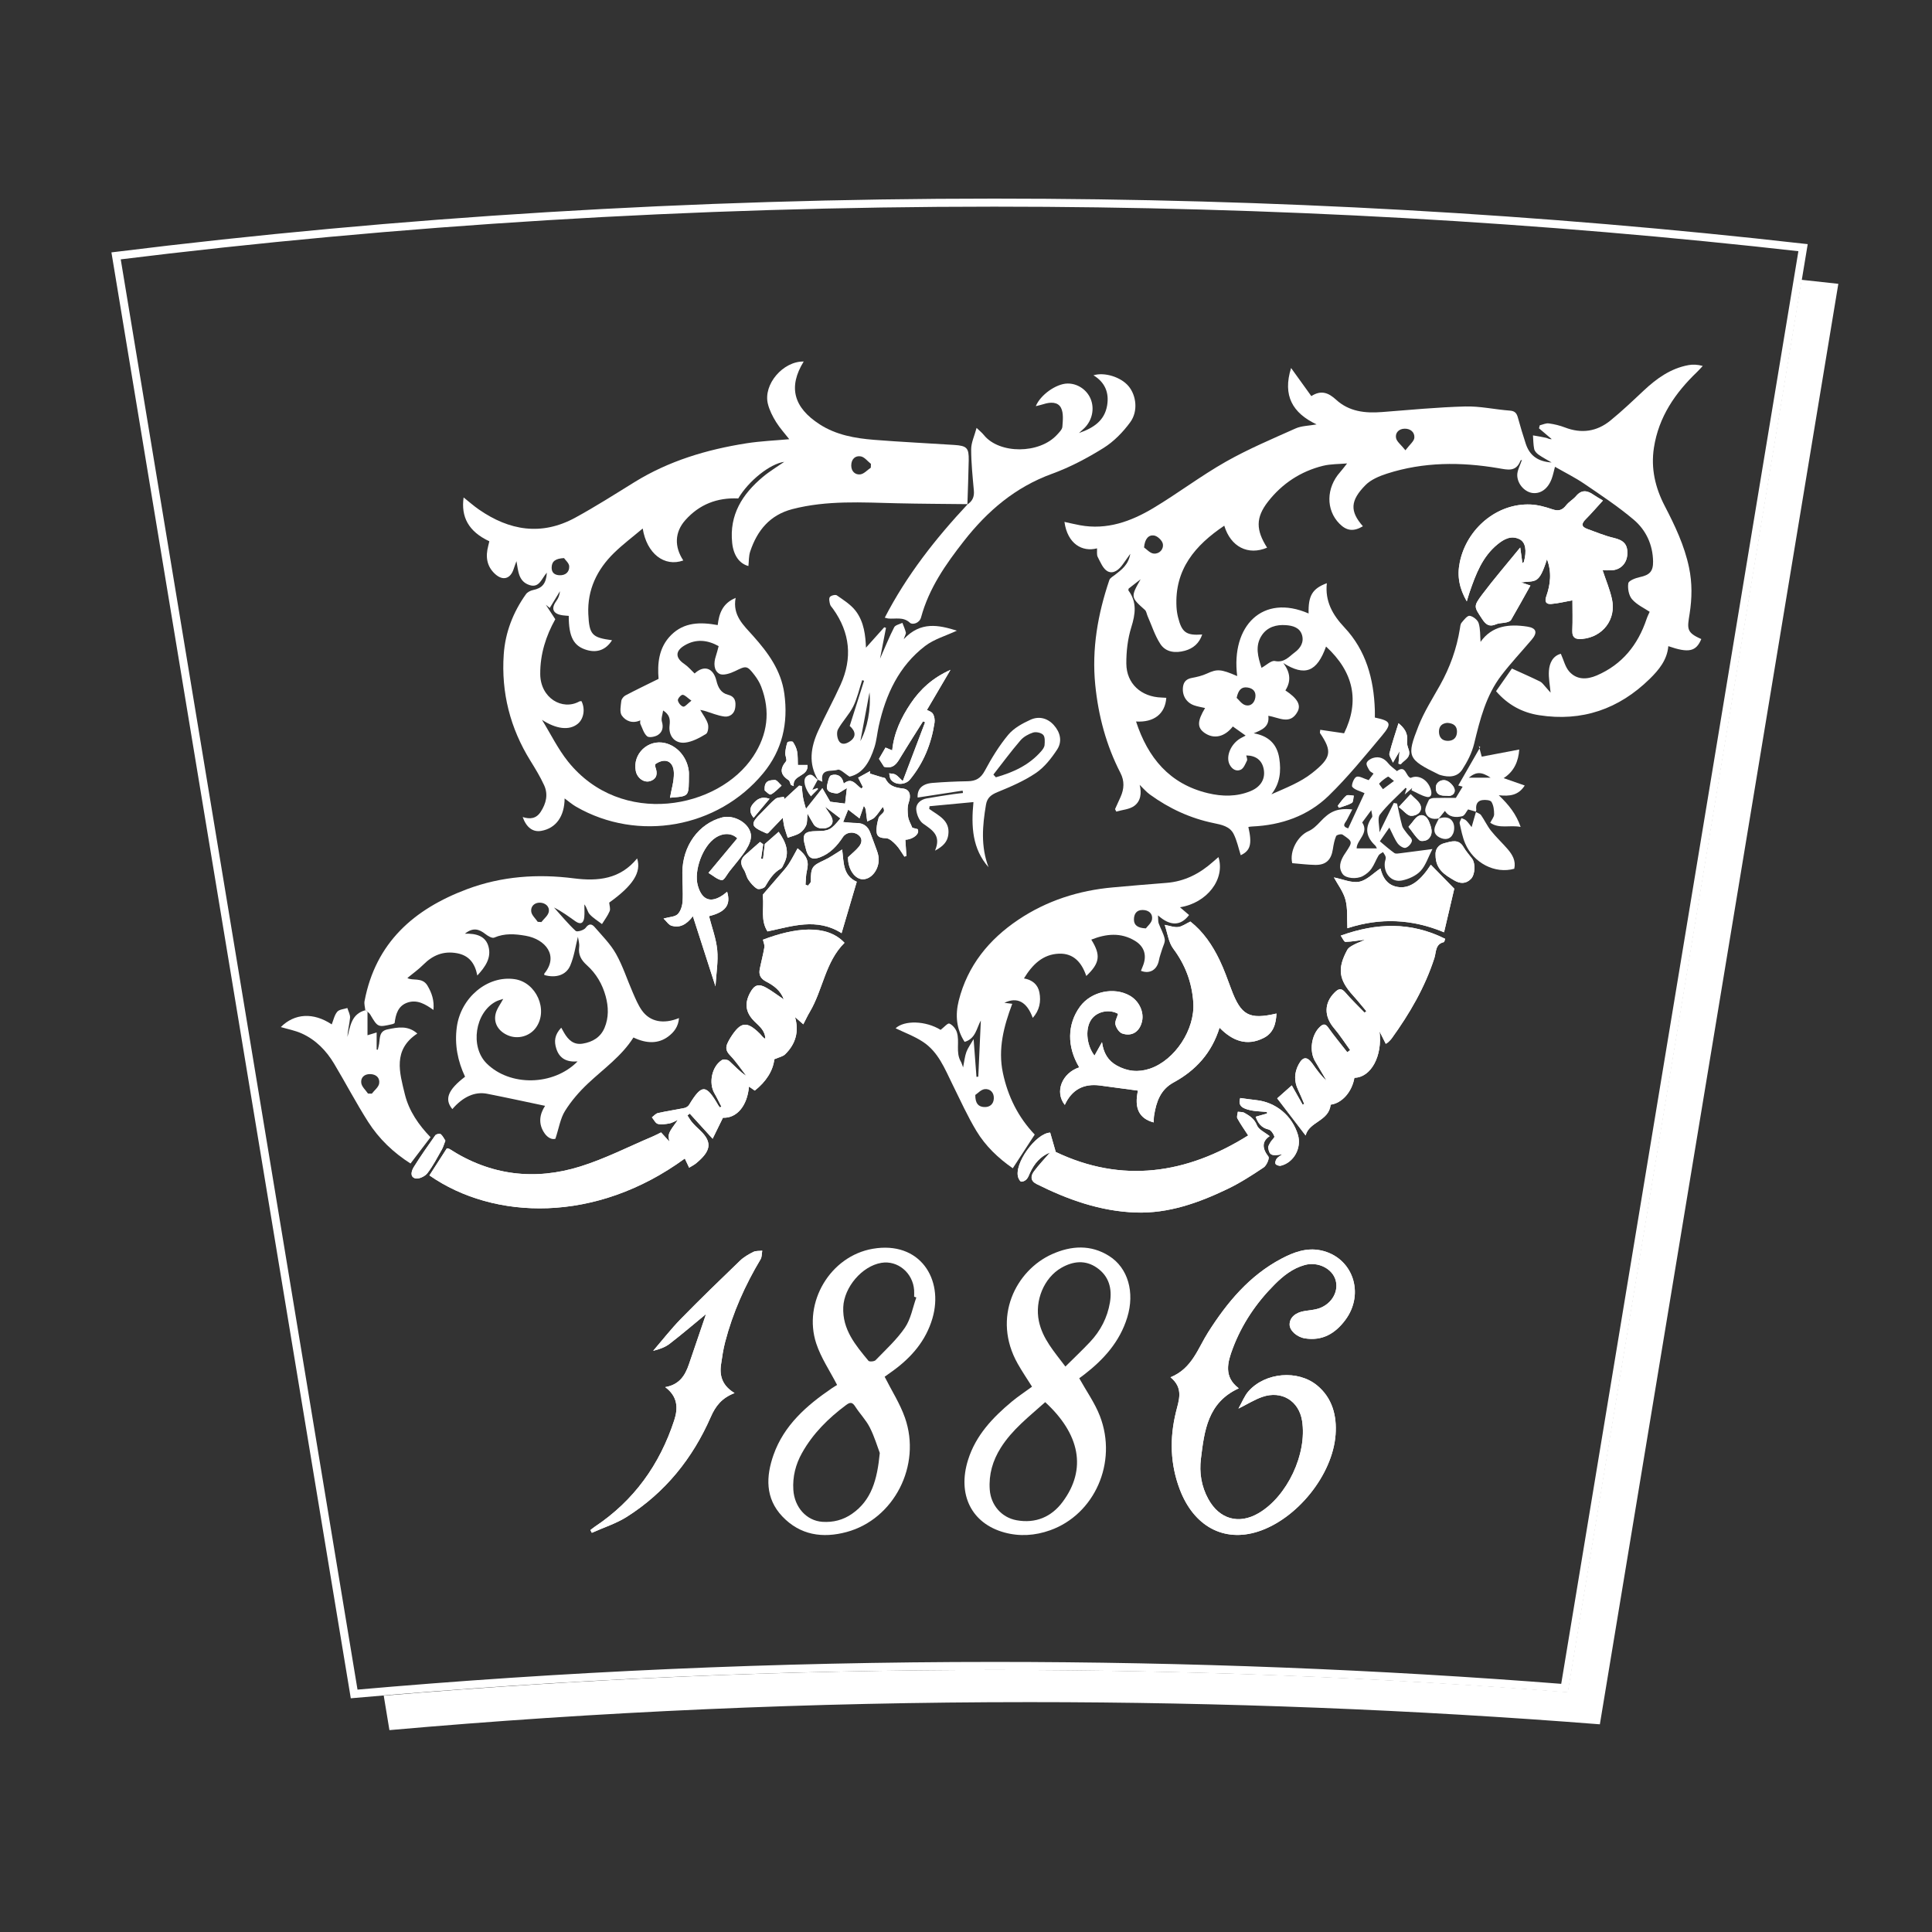
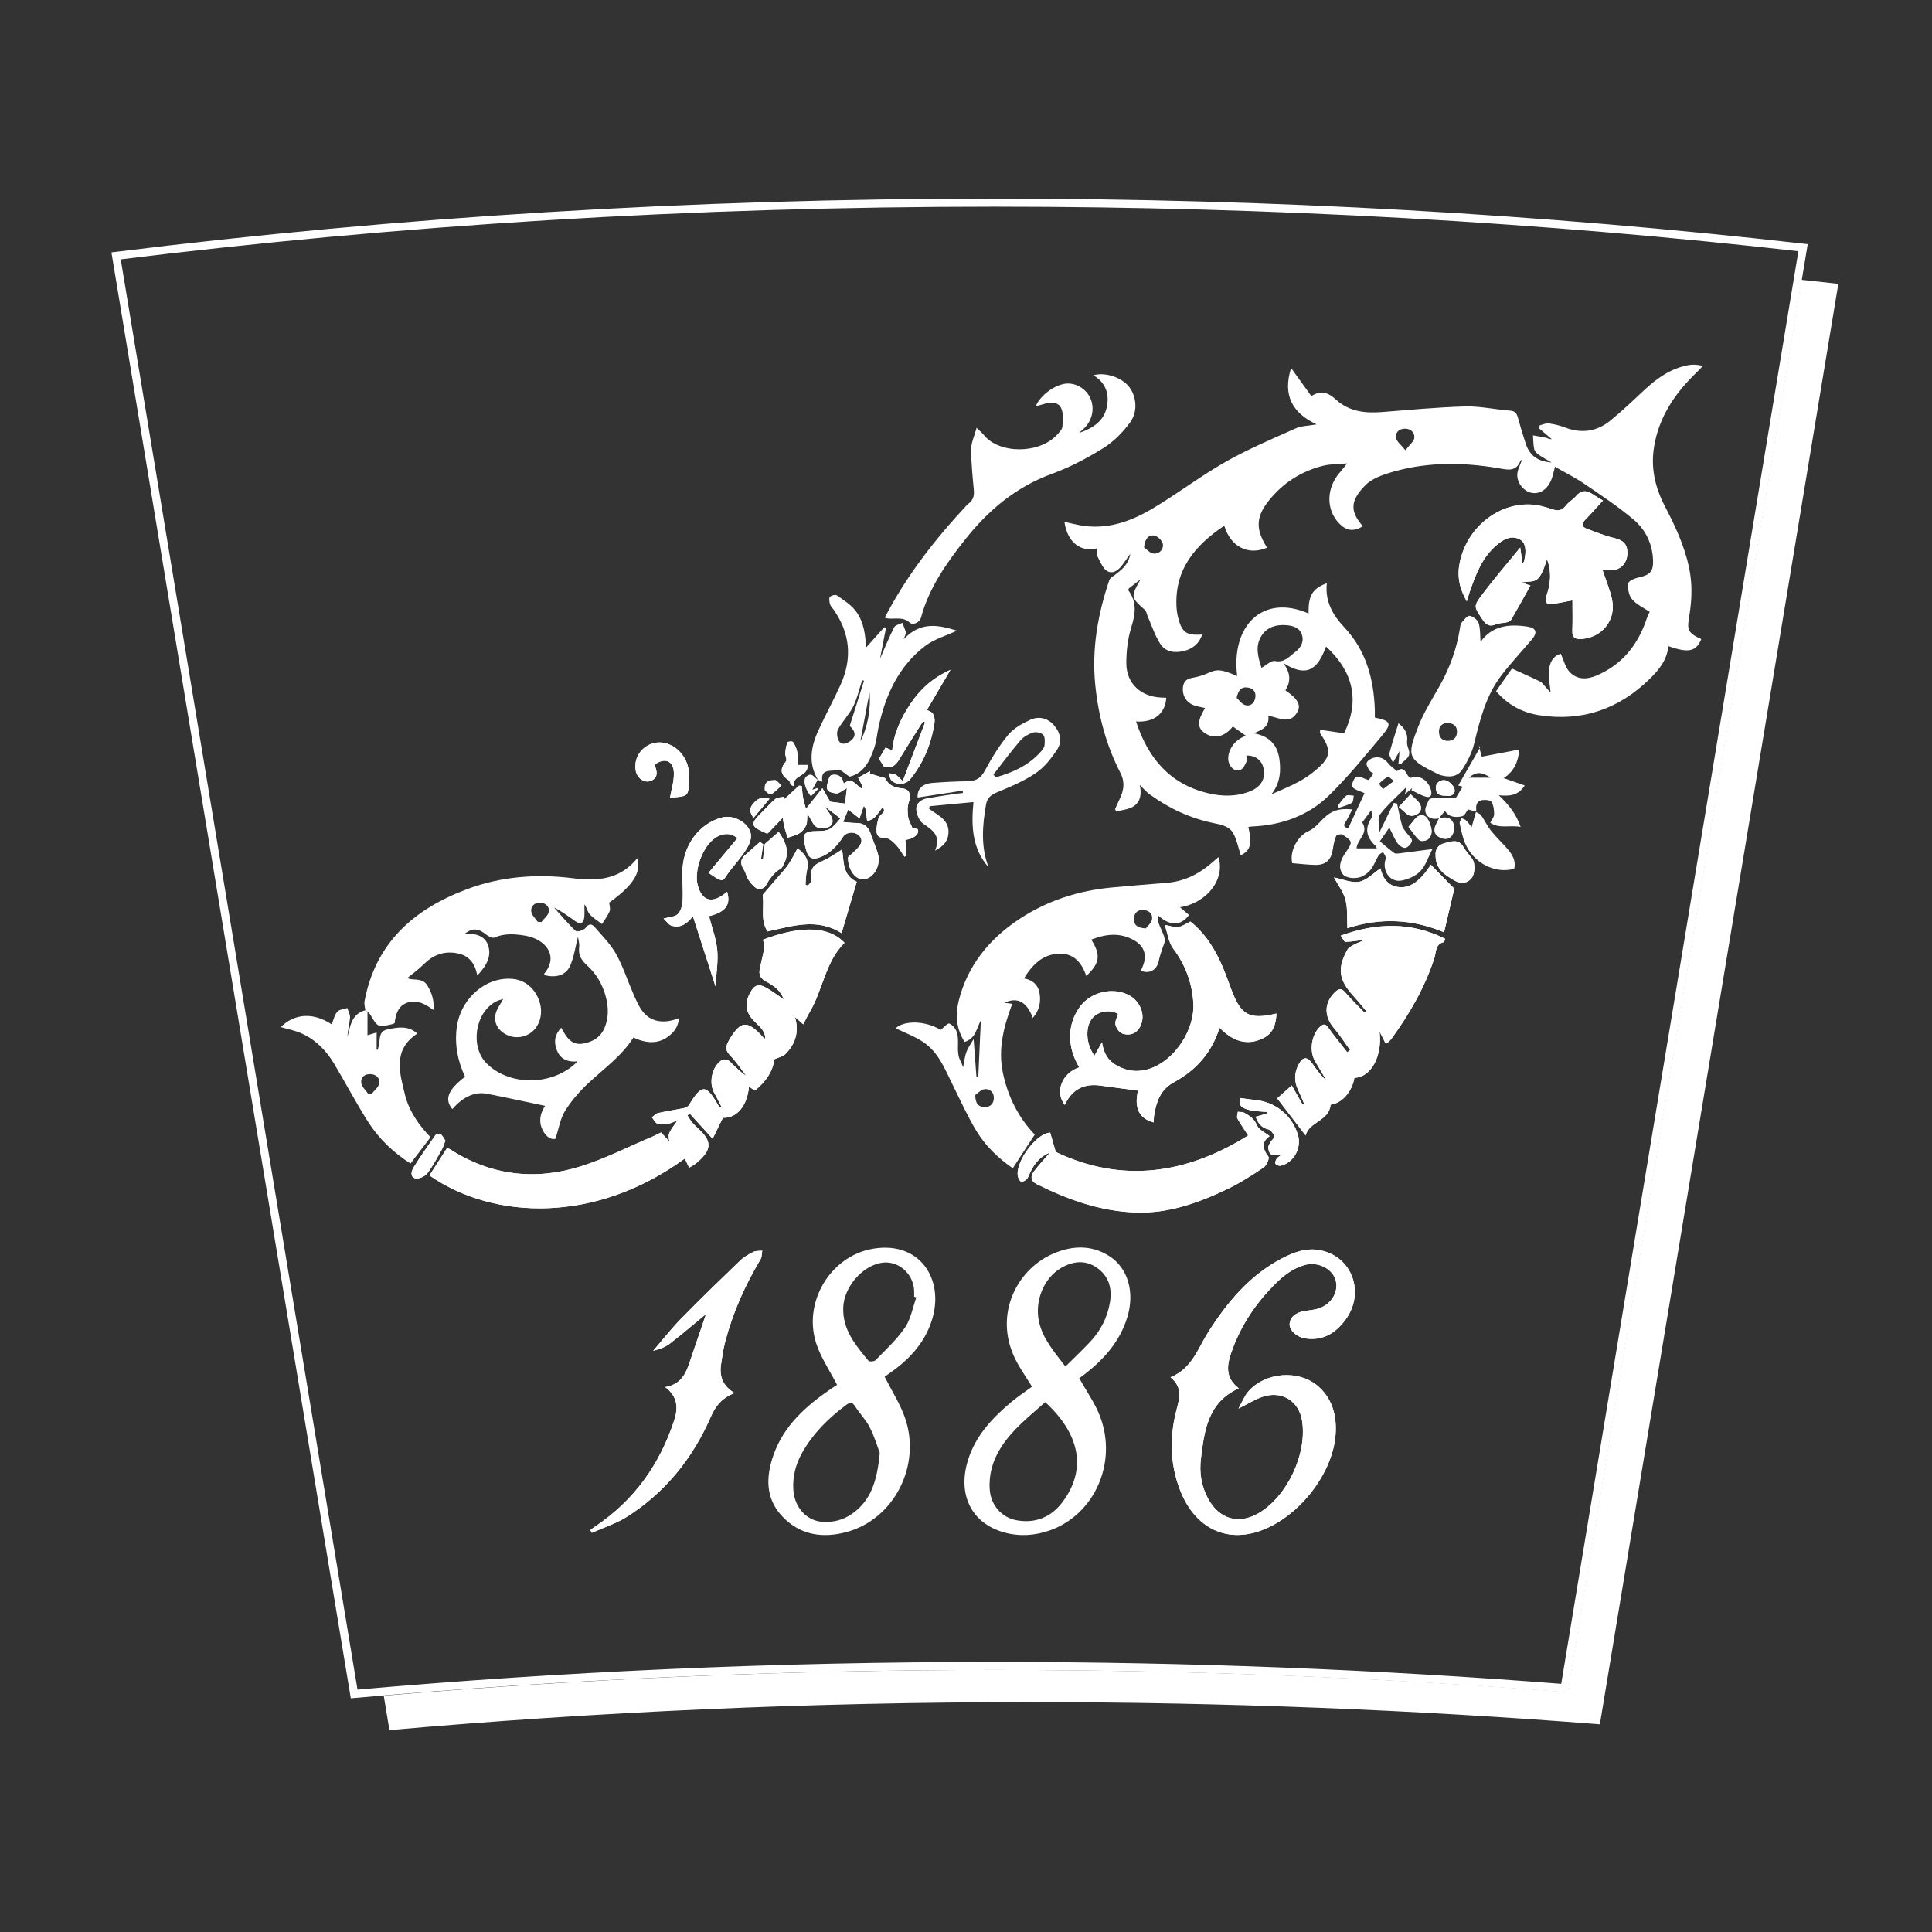
<svg xmlns="http://www.w3.org/2000/svg" id="Livello_1" x="0px" y="0px" viewBox="0 0 1200 1200" style="enable-background:new 0 0 1200 1200;" xml:space="preserve">
  <rect x="0" y="0" width="1200" height="1200" fill="#333333" stroke="none" />
  <style type="text/css"> .st0{fill:none;stroke:#FFFFFF;stroke-width:5;stroke-miterlimit:10;} .st1{fill:#FFFFFF;}</style>
  <path class="st0" d="M617.5,125.86c-188.08,0-370.78,11.46-545.4,33.06l147.87,893.22c129.04-11.42,261.88-17.39,397.53-17.39 c120.55,0,238.88,4.71,354.29,13.78l148.12-894.7C958.36,135.53,790.2,125.86,617.5,125.86z" />
  <g>
    <path class="st1" d="M448.07,687.36c-0.31,0.15-0.62,0.3-0.92,0.45c-0.31-0.38-0.67-0.73-0.92-1.15 c-7.71-13.39-10.32-13.43-18.22-0.45c-0.55,0.91-1.78,1.73-2.83,1.95c-5.48,1.14-11.04,1.94-16.5,3.16 c-1.39,0.31-2.53,1.75-3.78,2.66c1.2,1.42,2.18,3.66,3.67,4.07c2.22,0.61,4.82,0.12,7.19-0.27c1.52-0.25,2.92-1.18,5.24-2.17 c-6.18,8.56-6.18,8.56-5.25,13.41c-1.67-1.83-3.34-3.66-5.16-5.66c-1.67,0.81-3.41,1.77-5.22,2.53 c-14.93,6.31-29.49,13.8-44.89,18.61c-28.38,8.87-55.81,5.57-81.18-10.79c-0.5-0.32-1.2-0.34-1.75-0.48 c-3.7,5.74-7.27,11.29-10.83,16.83c40.1,27.87,103.33,29.92,158.63-10.5c0.82,1.75,1.64,3.49,2.68,5.7 c1.67-1.04,3.15-1.74,4.36-2.75c8.64-7.2,10.67-12.66,2.43-20.43c-1.7-1.6-3.41-3.2-4.92-4.96c-1.14-1.32-1.97-2.89-2.94-4.35 c0.49-0.36,0.98-0.73,1.47-1.09c4.65,5.11,9.31,10.23,14.19,15.6c2.02-4.12,4.19-8.53,6.4-13.04c8.53,0.39,15.11-7.25,16.18-19.34 c1.25,0.86,2.41,1.65,3.61,2.47c7.01-5.54,11.34-12.3,12.14-19.46c2.85-1.26,5.29-1.67,6.73-3.09c6.51-6.38,8.73-14.15,6.12-23.12 c1.7,1.49,3.2,2.81,5.14,4.51c1.56-3,2.65-5.4,3.99-7.64c8.23-13.81,9.6-31.07,21.6-42.98c-11.26-12.02-31.31-9.28-50.65-1.93 c0.32,1.58,1.12,3.24,0.88,4.73c-0.74,4.51-1.96,8.93-2.86,13.42c-0.72,3.61,0.4,6.01,4.02,7.89c4.56,2.37,8.9,5.45,10.9,11.05 c-3.84-2.6-7.14-5.12-10.71-7.17c-4.89-2.81-7.51-1.92-10.16,2.93c-3.75,6.89-2.81,12.56,2.84,18.09 c3.01,2.94,6.49,5.63,6.54,10.59c-1.52-0.68-2.25-2.02-3.29-3.06c-8.21-8.14-11.95-7.66-18.29,2.32c-0.71,1.12-1.34,2.29-1.89,3.49 c-1.33,2.87-0.84,5.02,1.56,7.5c3.76,3.9,6.8,8.51,10.14,12.82c-4.16-2.66-7.2-6.15-10.61-9.24c-0.96-0.87-3.44-1.29-4.46-0.67 c-6.35,3.88-8.51,14.31-4.7,20.81C445.34,681.83,446.65,684.63,448.07,687.36z" />
    <path class="st1" d="M727.03,855.45c8.34,6.83,5.14,14.34,3.35,21.72c-3.95,16.21-3.57,32.18,2.4,47.91 c8.7,22.94,27.34,33.03,48.6,26.2c24.13-7.76,46.34-35.1,48.17-60.19c0.85-11.66-1.95-22.72-11.44-30.56 c-11.97-9.88-32.2-8.12-42.59,3.54c-2.57,2.88-4,6.79-6.3,10.84c5.63-2.8,10.03-5.6,14.83-7.26c12.01-4.16,22.75,2.48,24.7,14.84 c3.25,20.5-9.24,46.99-27.04,57.39c-12.29,7.18-24.3,3.73-31.19-8.76c-4.35-7.88-5.67-16.41-4.61-25.07 c2.13-17.3,4.15-34.92,23.51-43.73c-9.47-7.21-7.02-16.05-3.68-24.9c5.72-15.14,14.59-28.23,26-39.65 c5.35-5.36,11.16-9.96,18.61-12.04c8.29-2.32,17.4,2.27,19.31,9.68c1.98,7.67-3.51,15.76-12.15,17.74 c-2.26,0.52-4.58,0.76-6.87,1.09c-5.89,0.83-9.59,4.04-9.64,8.39c-0.04,3.77,4.48,7.89,9.62,8.68 c10.76,1.67,18.67-3.04,24.89-11.31c12.51-16.64,4.65-39.26-15.2-43.38c-8.74-1.82-16.74,1.13-24.34,5.14 c-19.92,10.51-33.73,27.12-45.57,45.74C743.98,837.59,740.44,849.99,727.03,855.45z" />
    <path class="st1" d="M802.34,674.16c-3.74,3.32-6.86,6.09-9.06,8.05c6.1,7.97,11.64,15.21,17.66,23.07 c2.1-8.62,14.57-8.9,15.52-19.14c7.15-0.94,13.31-8.02,14.78-16.7c10.4-0.22,17.53-13.67,15.6-28.83c1.28,2.54,2.55,5.08,3.88,7.72 c0.5-0.31,0.96-0.5,1.29-0.82c0.84-0.81,1.73-1.6,2.4-2.53c11.12-15.42,20.63-31.71,26.51-49.92c1.2-3.71,0.43-8.63,5.87-9.89 c0.33-0.08,0.45-1.08,0.82-2.05c-21.33-10.67-42.65-9.99-64.86-1.98c1.1,1.53,2.04,3.89,2.92,3.87c4.02-0.1,8.03-0.86,12.05-1.38 c-1.9,1.19-4.09,1.75-6.03,2.76c-1.81,0.94-4.03,2.01-4.91,3.65c-6.28,11.64-5.24,18.5,3.65,28.33c2.84,3.14,5.49,6.45,8.22,9.69 c-0.37,0.31-0.74,0.61-1.11,0.92c-4.04-4.19-8.26-8.23-12.04-12.64c-2.51-2.92-4.25-2.13-6.51,0.09c-6.64,6.53-6.66,14.86-0.4,22.2 c3.64,4.27,6.68,9.05,10,13.61c-0.6,0.44-1.19,0.87-1.79,1.31c-3.95-5.07-8.07-10.02-11.78-15.26c-1.79-2.53-3.12-2.41-5.13-0.56 c-5.41,4.99-6.84,15.21-3.01,21.53c2.4,3.96,4.7,7.98,7.05,11.97c-3.52-3.11-6.09-6.77-8.66-10.43c-3.3-4.69-5.98-4.72-8.7,0.38 c-2.7,5.07-2.87,10.43-0.3,15.77c1.38,2.86,2.54,5.83,3.8,8.75c-0.34,0.12-0.68,0.25-1.02,0.37 C807.04,682.49,805.03,678.92,802.34,674.16z" />
    <path class="st1" d="M944.24,340.07c-8.5,10.44-16.43,19.59-23.67,29.25c-5.58,7.44-4.94,7.56-0.01,15.11 c2.37,3.63,4.52,5.12,8.72,3.31c1.92-0.83,4.25-0.66,6.34-1.16c1.05-0.25,2.44-0.7,2.91-1.51c4.12-7.08,8.07-14.26,12.05-21.38 c-2.06-0.69-3.96-1.32-5.87-1.95c9.14-1.23,11.07,1.63,16.15-14.39c3.07,8.04,2.16,15.63-0.43,23.03c-1.25,3.56,0.08,5,3.12,4.75 c4.3-0.35,8.54-1.43,13.12-2.26c0,5.87,0.2,12.33-0.07,18.77c-0.2,4.83,2.4,5.57,6.25,5.2c12.68-1.21,21.09-12.1,18.4-24.6 c-1.31-6.07-3.8-11.89-5.82-18.01c1.73,0,3.68,0.08,5.63-0.02c5.55-0.28,9.43-4.32,9.71-10.01c0.3-6.13-2.34-8.69-8.51-10.12 c-5.58-1.3-10.94-3.6-16.36-5.54c-4.07-1.46-3.52-3.49-0.88-6.15c3.57-3.59,6.87-7.44,10.59-11.51c-2.45-1.48-4.2-2.42-5.81-3.55 c-3.85-2.7-7.36-3.38-10.84,0.75c-1.8,2.14-4.48,3.56-6.18,5.76c-2.39,3.08-4.78,3.78-8.55,2.5c-4.36-1.48-8.98-2.78-13.53-2.98 c-20.81-0.93-39.73,14.95-44.01,35.92c-1.76,8.6-0.27,16.19,4.36,24.24c0.74-2.41,1.19-4.11,1.77-5.76 c3.82-11.03,7.86-21.95,17.34-29.67c4.02-3.27,8.47-5.73,13.67-3.16c3.81,1.88,4.58,7.18,2.68,14.08c-0.03,0.12-0.21,0.2-0.9,0.83 C945.19,346.88,944.84,344.35,944.24,340.07z" />
    <path class="st1" d="M716.57,697.16c0.09-1.64,0.04-2.97,0.25-4.27c1.33-8.44,3.88-16.09,12.12-20.57 c13.78-7.48,23.69-18.35,28.53-33.99c7.93,8.08,16.9,11.75,27.51,6.31c5.94-3.05,7.57-8.71,7.85-15.12 c-16.98,3.97-22.03,1.14-28.11-15.17c-2.26-6.06-4.42-12.18-7.21-17.99c-4.48-9.34-10.27-17.79-18.16-23.97 c-2.86,1.36-5.13,3.11-7.58,3.4c-2.58,0.31-5.32-0.79-8.36-1.34c1.79,5.25,2.39,10.85,5.29,14.74 c7.54,10.09,11.64,21.09,12.48,33.52c1.13,16.72-11.42,35.77-26.95,41.05c-7.24,2.46-14.1,1.69-20.65-1.97 c-5.43-3.03-8.19-7.82-9.11-14.46c-1.58,2.82-3.16,5.63-4.68,8.34c-5.32-6.99-5.96-17.96-1.25-23.36 c3.84-4.39,10.9-5.45,15.91-2.59c-0.64,2.28-2.08,4.66-1.64,6.62c0.48,2.14,2.35,4.97,4.24,5.6c6.09,2.02,10.77-1.16,12.26-7.46 c1.4-5.92-1.82-12.76-7.56-16.04c-9.91-5.67-24.07-2.58-30.92,6.75c-8.03,10.94-8.21,24.99-0.5,37.76 c-10.69,3.55-15.4,15.2-8.97,23.33c4.33-9.45,11.69-13.38,21.79-12.06c7.88,1.03,15.75,2.12,23.65,3.19 C704.39,688.29,707.5,694.74,716.57,697.16z" />
    <path class="st1" d="M652.21,715.82c-3.36,3.89-6.93,7.62-9.99,11.74c-2.09,2.82-2.34,5.87,1.6,7.84 c19.46,9.74,39.71,16.96,61.67,17.71c20.24,0.69,38.88-5.97,56.79-14.54c7.9-3.78,15.35-8.58,22.64-13.47 c1.8-1.2,3.7-5.72,2.94-6.69c-4.13-5.29-4.02-9.58,0.75-12.73c-2.88-2.34-6.81-4-7.91-6.77c-1.62-4.08-4.55-5.87-7.78-7.71 c-1.12-0.64-2.7-0.47-4.07-0.67c-0.13,1.39-0.84,3.1-0.29,4.12c1.94,3.56,4.32,6.89,6.71,10.59 c-38.3,24.05-78.48,29.87-119.52,10.26c-1.34-4.66-2.4-8.32-3.46-12.02c-8.98,0.36-22.7,19.6-19.84,27.89 c0.35,1.01,1.21,2.54,1.91,2.58c1.1,0.07,2.54-0.68,3.32-1.54c0.97-1.06,1.45-2.57,2.07-3.92 C642.36,722.81,646.13,718.21,652.21,715.82z" />
    <path class="st1" d="M456.25,865.26c-7.41-4.44-9.45-10.43-8.42-17.61c0.68-4.74,1.37-9.52,2.58-14.15 c4.75-18.21,12.35-35.21,22-51.34c0.87-1.46,0.72-3.54,1.04-5.33c-1.86,0.22-3.96-0.04-5.53,0.75c-2.94,1.48-5.93,3.19-8.28,5.45 c-12.34,11.87-24.64,23.78-36.61,36.01c-6.15,6.29-11.58,13.28-17.33,19.96c3.87-0.95,7.42-2.19,10.24-4.37 c7.73-5.97,15.16-12.33,22.6-18.45c-3.46,10.16-7.05,20.73-10.66,31.28c-2.35,6.86-5.89,12.6-14.7,14.1 c7.81,5.79,8.08,13.02,5.59,20.63c-9.02,27.56-25.06,49.94-49.37,66.11c-0.94,0.62-1.8,1.37-2.69,2.06c0.3,0.56,0.6,1.12,0.9,1.68 c7.29-3.27,15.09-5.72,21.77-9.95c23.83-15.1,40.86-36.31,52.09-61.99C444.45,873.27,448.36,868.28,456.25,865.26z" />
    <path class="st1" d="M526.02,489.5c-0.38,3.19-0.77,6.4-1.15,9.62c-3.97-0.5-6.91-0.87-9.24-1.17c-1.52-2.63-2.84-4.91-4.85-8.39 c-3.88,4.89-7.18,9.05-10.19,12.85c-0.41-1.54-1.24-4.05-1.73-6.62c-0.48-2.5-0.62-5.06-0.91-7.6c-0.55-0.07-1.11-0.14-1.66-0.21 c-3.01,2.77-6.03,5.55-9.04,8.32c-0.14-0.46-0.28-0.93-0.43-1.39c-1.77,0.4-3.95,0.28-5.22,1.31c-2.96,2.39-5.44,5.36-8.17,8.04 c-7.79,7.61-7.54,8.96,2.55,13.32c0.26,0.11,0.62-0.02,1-0.05c2.68-2.8,5.39-5.64,9.17-9.59c0.51,2.93,0.67,4.55,1.09,6.09 c0.57,2.13,1.33,4.21,2.01,6.31c2.48-0.91,5.18-1.47,7.37-2.85c1.73-1.09,3.3-3,4.09-4.9c0.78-1.89,0.5-4.22,0.78-7.32 c1.61,2.81,2.66,4.81,3.86,6.71c2.69,4.24,11.6,3.06,11.77-1.82c0.11-2.97-3-6.06-4.69-9.14c2.95,2.27,6.23,4.78,9.53,7.31 c-5.78,7.08-7.11,7.79-14.28,7.87c-8.48,0.09-9.77,1.82-7.45,9.91c0.23,0.79,0.38,1.61,0.62,2.4c1.41,4.53,3.84,5.67,8.37,3.99 c6.39-2.37,10.69-7.13,14.32-12.61c1.9-2.87,6.24-3.71,9.38-1.43c2.97,2.16,2.5,5.01,0.56,7.41c-1.91,2.36-4.37,4.27-6.79,6.58 c0.03,0.62,0.01,1.62,0.14,2.6c0.86,6.52,5.01,11.34,9.49,11.07c5.22-0.31,9.7-6.3,9.42-12.81c-0.07-1.62-0.52-3.27-1.06-4.82 c-1.3-3.75-2.78-7.44-4.13-11.18c-1.47-4.08-4.24-6.12-8.66-6.13c-2.93-0.01-5.87-0.41-8.22-0.6c1.12-2.78,2.09-5.18,3.11-7.72 c1.98,1.53,4.14,3.2,7.05,5.44c1.05-3.04,1.85-5.37,2.66-7.7c1.24,1.23,1.27,2.62,1.41,3.99c0.2,1.88,0.49,3.75,0.73,5.63 c1.57-0.83,3.44-1.34,4.63-2.55c1.91-1.93,3.37-4.31,5.02-6.5c0.82,1.25,1.02,2.4,0.55,3.13c-0.89,1.38-2.73,2.35-3.15,3.79 c-0.82,2.83-1.47,5.92-1.21,8.81c0.27,2.94,2.49,3.67,5.69,3.69c2.15,0.01,4.59,2.33,6.34,4.15c2.05,2.14,3.5,4.86,5.21,7.33 c0.42-0.15,0.83-0.29,1.25-0.44c-0.22-3.35-0.43-6.7-0.65-10.04c4.74-0.19,9.27-3.72,7.61-6.6c-1.09-0.29-2.45-0.65-3.3-0.87 c-1.03-2.6-2.34-4.66-2.6-6.85c-0.35-2.92-0.56-6.17,0.39-8.85c1.54-4.33,0.8-8.16-3.72-8.67c-4.86-0.54-8.56-1.65-10.81-6.21 c-0.25-0.51-1.46-0.56-2.23-0.8c-2.46-0.76-4.93-1.51-7.4-2.27c0.05-0.51,0.11-1.02,0.16-1.53c-2.53,1.39-5.06,2.79-7.42,4.09 c1.16,2.3,2.05,4.04,2.93,5.79c-0.3,0.32-0.6,0.64-0.9,0.97c-3.34-2.09-5.77-7.45-10.98-3.07c-0.92-4.76-4.15-6.3-7.75-5.21 c-1.36,0.41-2.05,3.89-2.55,6.09c-1.02,4.51,3.05,4.81,5.56,5.22C520.99,493.09,523.02,491.09,526.02,489.5z" />
    <path class="st1" d="M501.81,550.09c-0.5-0.2-1-0.4-1.49-0.6c0.26-2.89,0.17-5.87,0.86-8.66c1.39-5.6,0.16-9.3-5.78-13.91 c-1.89,3.36-3.57,6.71-5.6,9.83c-1.49,2.29-3.39,4.31-5.18,6.39c-3.54,4.14-7.14,8.22-10.67,12.37c-0.26,0.3-0.16,0.98-0.11,1.47 c0.74,7.13-1.55,14.65,2.86,21.55c15.17-3.18,30.58-8.71,46.02,1.08c3.17-10.73,6.25-21.16,9.43-31.94 c-8.82-3.87-8.01-12.34-9.07-20.04c-4.13,2.51-7.35,4.89-10.91,6.53c-7.92,3.66-8.5,4.4-8.59,13.42 C503.57,548.42,502.42,549.25,501.81,550.09z" />
    <path class="st1" d="M903.28,551.98c-5.47-5.58-10.1-10.31-14.56-14.86c-6.29,9.76-12.59,14.53-19.48,13.93 c-7.71-0.68-10.53-6.36-11.81-11.65c-4.38,2.91-8.42,7.33-13.15,8.26c-4.77,0.94-10.21-1.59-15.76-2.67 c2.31,4.3,5.85,8.82,7.19,13.92c1.45,5.49,0.85,11.52,1.17,17.63c20.42-6.65,40.27-5.74,60.05,2.53 C899.2,569.38,901.38,560.06,903.28,551.98z" />
    <path class="st1" d="M451.63,553.89c-0.9,0.72-1.52,1.27-2.19,1.75c-7.82,5.57-13.45,3.59-16.02-5.61 c-2.6-9.3,3.09-24.61,11.05-29.75c5.01-3.23,10.23-2.81,13.47,0.42c-5.76,6.91-11.45,13.74-17.9,21.47 c3.17,1.86,5.66,4.28,8.32,4.5c1.43,0.12,3.19-3.54,4.76-5.53c3.53-4.49,7.37-8.78,10.42-13.58c1.71-2.69,3.3-6.41,2.85-9.33 c-1.13-7.21-10.7-12.39-17.87-10.5c-14.55,3.82-24.58,17.62-24.69,34.15c-0.04,5.98,0.51,11.97,0.15,17.92 c-0.17,2.79-1.18,6.18-3.06,8.02c-1.74,1.7-5.14,1.69-8.77,2.7c1.72,1.6,3.15,3.98,5.09,4.52c4.77,1.33,8.97-0.46,13.13-5.96 c4.81,14.93,9.19,28.54,14.03,43.57c0.49-8.27,1.77-15.52,1.09-22.58c-0.68-7.1-3.32-14.02-5.1-21.02 C450.66,566.5,454.09,562.09,451.63,553.89z" />
    <path class="st1" d="M590.36,416.05c-11.09,4.99-18.7,11.97-24.66,20.79c-5.96,8.83-10.47,18.31-11.54,29.23 c-1.7-0.71-2.86-1.2-4.15-1.74c-1.46,2.5-2.79,4.78-4.07,6.99c1.27,1.97,2.4,3.73,3.18,4.95c6.07,1.54,8.14-2.47,10.5-6.38 c4.45-7.36,9.11-14.58,13.68-21.86c0.43,0.19,0.85,0.39,1.28,0.58c-4.53,11.95-9.07,23.89-13.87,36.54 c-2.09-1.93-3.15-3.28-4.53-4.05c-1.1-0.62-2.59-0.53-3.9-0.76c0.33,1.3,0.31,2.85,1.04,3.85c2.62,3.6,8.95,3.55,11.9-0.05 c8.43-10.27,13.23-22.16,15.21-35.2c0.28-1.84-0.07-4.2-1.08-5.69c-0.93-1.39-3.12-1.93-3.66-2.23 C580.31,433.18,584.99,425.21,590.36,416.05z" />
    <path class="st1" d="M796.48,716.95c-1.18,0.87-2.6,1.56-3.47,2.68c-0.66,0.85-1.18,2.6-0.74,3.3c0.5,0.79,2.28,1.37,3.28,1.13 c8.12-1.97,13.07-11.11,10.62-19.24c-3.58-11.86-13.72-20.23-25.98-21.53c-3.2-0.34-6.38-0.83-9.84-1.28 c-1.78,5.24,2.19,6.58,5.83,7.47c3.48,0.85,7.17,0.83,10.77,1.19c0.01,0.32,0.02,0.63,0.04,0.95c-2.32,0.66-4.64,1.31-7.06,2 c1.42,3.96,3.51,6.9,8.05,7.94c1.49,0.34,2.95,2.59,3.55,4.27c0.28,0.79-1.63,2.26-2.36,3.53c-0.65,1.14-1.58,2.5-1.42,3.63 C788.38,717.59,789.9,718.14,796.48,716.95z" />
    <path class="st1" d="M416.14,495.49c12.39-1.07,11.62-0.36,11.76-14.86c0.01-0.66-0.04-1.33-0.13-1.99 c-1.08-8.3-7.03-15.25-14.62-17.08c-10.61-2.56-20.36,6.69-18.26,17.32c0.88,4.47,5.25,7.62,9.17,6.2c4.2-1.53,4.38-4.87,3.02-8.6 c-0.21-0.58-0.14-1.25-0.19-1.75c6.1-4.33,11.44-2.12,11.66,5.32C418.7,485.25,416.98,490.51,416.14,495.49z" />
    <path class="st1" d="M474.04,524.39c-0.66-0.49-1.31-0.97-1.97-1.46c-2.09,1.84-4.19,3.67-6.27,5.51 c-0.73,0.65-1.41,1.36-2.19,1.95c-3.75,2.86-4.12,5.96-1.59,9.76c1.24,1.86,1.52,4.37,2.78,6.21c1.48,2.16,3.29,4.39,5.49,5.65 c1.1,0.63,4.32-0.27,4.99-1.42c2.57-4.38,5.14-8.54,9.75-11.12c0.88-0.49,1.3-1.88,1.84-2.9c3.8-7.15,1.38-13.33-3.23-19.91 c-2.92,2.56-5.55,4.87-8.63,7.58c-0.27,2.32-0.67,5.81-1.07,9.3c-0.41-0.06-0.82-0.11-1.23-0.17 C473.15,530.38,473.6,527.38,474.04,524.39z" />
    <path class="st1" d="M891.65,531.07c0,8.93,5.77,12.33,11.58,15.74c3.73,2.19,7.3,2.27,10.41-0.91c2.62-2.68,2.89-9.6,0.72-12.54 c-1.76-2.4-3.84-4.62-5.31-7.19c-3.09-5.41-7.72-3.47-11.84-2.47C893.17,524.66,891.38,527.83,891.65,531.07z" />
    <path class="st1" d="M276.63,708.5c-0.91-1.35-1.65-3.04-2.93-4.07c-0.58-0.47-2.8-0.02-3.31,0.7 c-4.59,6.45-9.13,12.95-13.32,19.66c-1.43,2.28-2.72,6.09,0.86,7.12c2.09,0.6,5.97-1.21,7.48-3.15c3.51-4.51,6.14-9.72,9-14.72 C275.3,712.49,275.77,710.71,276.63,708.5z" />
    <path class="st1" d="M491.24,487.55c0.59,0.24,1.18,0.47,1.76,0.71c-1.03-7.17,9.27-5.66,8.54-13.13c-2.02,0-3.64,0-5.98,0 c-0.13-2.89,0.04-5.67-0.46-8.32c-0.4-2.11-1.4-4.2-2.61-5.98c-0.35-0.52-3.23-0.26-3.39,0.2c-0.78,2.14-1.21,4.47-1.36,6.75 c-0.11,1.7,1.23,4.15,0.48,5.05c-3.92,4.68-3.69,8.32,1.53,11.69C490.57,485.04,490.76,486.51,491.24,487.55z" />
-     <path class="st1" d="M868.62,474.3c0.46,0.15,0.91,0.3,1.37,0.45c2.14-2.82,6.8-4.09,4.89-9.39c-0.56-1.56-1.12-3.35-0.92-4.93 c0.67-5.08-1.79-8.34-5.33-11.23c-2,6.45-4.09,12.52-5.64,18.73c-0.35,1.4,1.18,3.26,2.19,5.76c1.71-2.97,2.66-4.61,4.1-7.1 C869,469.88,868.81,472.09,868.62,474.3z" />
    <path class="st1" d="M874.84,513.56c2.75,3.5,4.46,6.37,6.87,8.39c0.96,0.8,4.04,0.34,5.23-0.65c3.08-2.58,2.53-6.14,1.21-9.56 c-0.06-0.15-0.13-0.3-0.18-0.46c-1.02-3.15-3.25-5.82-6.41-4.69C879.18,507.44,877.62,510.54,874.84,513.56z" />
    <path class="st1" d="M868.81,501.24c3.24,2.49,5.27,5.32,7.48,5.46c3.37,0.22,7.16-2.21,6.16-6.07c-0.72-2.8-4.1-4.92-6.3-7.34 C874.05,495.56,871.95,497.83,868.81,501.24z" />
    <path class="st1" d="M898.66,494.23c3.08,0.68,5.5-1.45,4.78-4.12c-0.62-2.3-3.61-5.15-5.89-5.5c-2.42-0.37-6.04,1.15-5.71,5.28 C892.18,493.99,895.16,494.28,898.66,494.23z" />
-     <path class="st1" d="M474.98,490.98c0.7,0.49,2.94,2.92,3.77,2.5c2.53-1.26,4.51-3.61,6.71-5.54c-1.44-1.24-2.96-3.59-4.3-3.49 C478.39,484.66,474.38,484.51,474.98,490.98z" />
    <path class="st1" d="M477.99,496.12c-5.28-1.73-7.88,0.43-10.15,3.01c-2.25,2.57-2.56,5.37,0.24,8.8 C471.31,504.08,474.28,500.54,477.99,496.12z" />
    <path class="st1" d="M830.9,500.47c0.25,0.43,0.49,0.85,0.74,1.28c2.71-0.98,5.61-1.63,8.03-3.08c0.95-0.57,0.83-2.92,1.19-4.46 c-1.58-0.05-3.71-0.77-4.64-0.01C834.13,495.89,832.64,498.33,830.9,500.47z" />
    <path class="st1" d="M775.38,513.65c2.48,10.77,1.18,14.72-4.73,17.54c-1.41-4.37-2.34-9.12-4.46-13.27 c-2.38-4.67-7.5-5.68-12.28-6.66c-14.55-2.98-27.72-9.08-39.69-17.77c-2.24-1.62-4.06-3.81-6.35-6c1.32,5.14,0.65,10.18-3.41,13.1 c-2.99,2.16-7.37,2.4-11.13,3.5c-0.25-0.51-0.5-1.03-0.75-1.54c1.14-2.52,2.29-5.04,3.43-7.56c2.24-4.97,2.49-9.91-0.07-14.88 c-8.85-17.18-13.73-35.5-15.65-54.67c-2.25-22.42,1.59-44.02,8.74-65.16c0.45-1.34,2.27-2.26,3.54-3.26 c4.03-3.15,8.27-6.11,9.48-13.04c-2.01,2.81-3.29,4.55-4.51,6.33c-2.34,3.41-5.87,6.41-9.52,4.56c-2.85-1.45-4.5-5.65-6.18-8.88 c-0.77-1.48-0.34-3.58-0.46-5.41c-9.11,2.44-18.36-2.77-20.23-16.42c3.29,0.71,6.46,1.48,9.66,2.07 c16.72,3.07,31.66-2.35,45.54-10.66c15.25-9.13,29.49-19.98,44.93-28.74c13.92-7.9,28.79-14.17,43.43-20.72 c3.66-1.64,8.06-1.61,13.04-2.51c-14.88-7.05-21.21-17.8-15.84-35.04c4.58,6.35,8.48,11.76,12.58,17.47 c6.14-3.98,10.72-2.04,15.39,2.24c8.05,7.38,18.01,8.48,28.47,7.66c17.23-1.34,34.46-3,51.72-3.47c9.22-0.25,18.49,1.9,27.77,2.58 c3.18,0.23,4.23,1.7,4.96,4.37c1.49,5.43,3.11,10.83,4.87,16.18c2.42,7.37,7.47,11.07,16.05,11.66c-3.01-1.77-5.69-3.16-8.14-4.89 c-1.16-0.82-2.39-2.17-2.67-3.48c-0.57-2.75-0.54-5.63-0.75-8.45c2.73,0.49,5.48,0.88,8.18,1.51c1.02,0.23,1.92,0.98,3.46,0.81 c-2.64-2.24-5.27-4.49-7.91-6.73c0.16-0.62,0.33-1.24,0.49-1.86c1.87-0.43,3.8-1.42,5.58-1.18c3.42,0.46,6.87,1.29,10.09,2.53 c10.24,3.95,19.74,2.55,28.11-4.23c7.22-5.86,13.98-12.31,20.77-18.68c8.01-7.51,16.7-13.76,27.75-15.81 c2.7-0.5,5.52-0.41,8.93,0.5c-1.14,1.22-2.23,2.49-3.43,3.64c-13.64,13.06-23.95,27.97-26.9,47.17 c-1.98,12.86,0.82,24.78,6.69,36.1c6.36,12.25,12.26,24.62,15.12,38.28c2.02,9.62,1.87,19.1,0.36,28.74 c-1.42,9.11-2.27,11.56,7.26,15.7c-3.25,7.82-7.84,8.81-20.49,4.42c-0.71,8.55-5.9,14.78-11.54,20.32 c-19.12,18.76-42.06,26.73-68.74,22.56c-10.48-1.63-19.43-6.47-26.71-14.91c3.48-4.97,6.99-9.98,9.85-14.07 c6.23,2.85,11.91,5.33,17.47,8.06c1.29,0.63,2.23,2.05,3.26,3.16c1.21,1.31,2.36,2.69,3.29,3.76c-0.39-4.5-1.35-9.07-1.04-13.55 c0.34-4.93,2.48-9.29,7.4-10.6c1.79,3.92,2.71,8.23,5.27,11.08c4.65,5.19,10.91,5.02,17.04,2.39 c15.85-6.81,25.58-19.04,30.97-35.11c0.57-1.69,1.41-3.29,1.9-4.43c-3.28-2.22-7.88-4.3-10.91-7.75c-2.06-2.34-2.86-6.77-2.36-9.97 c0.26-1.65,4.48-3.25,7.14-3.82c6.04-1.29,8.35-3.49,8.25-9.75c-0.18-10.39-4.38-19.46-12.05-25.94 c-9.6-8.12-20.18-15.13-30.6-22.23c-5.69-3.88-11.93-6.96-18.28-10.61c-0.65,2.4-1.14,4.96-2.02,7.37 c-2.25,6.17-6.7,9.46-11.76,8.93c-4.52-0.47-9.29-4.96-9.65-10.67c-0.2-3.24,1.87-6.63,2.92-9.98c-0.27,0.17-0.82,0.31-0.94,0.62 c-2.79,7.11-8.01,5.57-13.8,4.59c-23.22-3.92-46.39-3.92-69.05,3.37c-4.79,1.54-10.02,3.72-13.43,7.18 c-9.46,9.59-9.78,16.21-1.57,25.53c-5.78,3.42-10.1,2.94-14.6-1.62c-8.47-8.58-8.26-22.23,0.46-32.01c1.4-1.57,2.64-3.29,4.32-5.4 c-5.01,0.46-10.19,0.3-15.03,1.5c-13.82,3.43-25.32,11.03-34.04,22.18c-7.82,10.01-7.58,17.72-0.62,28.65 c-11.77,4.99-22.61-0.46-26.6-13.65c-18.07,12.15-30.93,27.14-29.67,50.48c0.12,2.14,0.44,4.3,0.96,6.38 c2.35,9.47,5.08,11.44,15.01,10.72c-1.82,5.44-5.55,8.64-10.68,10.06c-5.84,1.62-11.89,1.09-15.33-4.19 c-3.43-5.28-5.36-11.54-7.94-17.37c-0.55-1.26-0.71-2.92-1.63-3.75c-8.85-7.88-8.93-8.06-2.68-19.05 c-3.13,2.44-5.33,4.15-7.43,5.79c-0.06,0.54-0.26,0.98-0.12,1.17c5.39,7.29,4.32,14.68,1.75,22.9c-2.23,7.16-3.12,15.01-3.07,22.54 c0.09,12.45,9.24,20.67,21.89,21.06c0.98,0.03,1.95,0.11,2.93,0.17c-0.69,9.95-7.63,15.4-18.79,14.71 c7.39,22.53,20.8,38.83,44.67,44.53c8.87,2.12,17.82,2.27,26.46-1.3c6.63-2.74,9.49-7.98,8.05-14.22 c-1.17-5.05-4.88-7.89-10.72-7.93c0.19,1.12,0.83,2.41,0.45,3.19c-1.01,2.07-2.04,4.81-3.84,5.66c-2.77,1.31-5.43-0.24-6.94-3.17 c-2.35-4.58,0.18-11.75,5.66-15.62c1.34-0.95,2.88-1.61,4.28-2.39c-2.61-1.86-5.28-3.76-7.95-5.66 c-5.02,6.47-11.71,8.04-17.49,4.04c-4.72-3.27-4.69-7.32,0.25-15.5c-2.36-0.56-4.75-0.9-6.96-1.71c-4.88-1.79-7.46-6.38-6.74-11.53 c0.45-3.21,2.26-4.86,5.52-5.46c3.15-0.58,6.36-1.34,9.25-2.67c6.39-2.93,8.63-2.92,18.88,1.53c-3.95-31.3,15.88-51.3,44.35-38.88 c-0.26-11.06,2.32-15.47,11.33-18.81c-1.22,11.17,3.53,19.61,10.92,27.47c13.41,14.26,18.25,32.02,18.89,51.16 c0.06,1.64,0.01,3.27,0.01,4.81c10.01,2.1,10.82,3.64,4.39,11.3c-10.68,12.73-21.19,25.73-33.08,37.28 c-12.93,12.55-29.43,18.29-47.51,19.09C776.98,513.33,776.19,513.53,775.38,513.65z M778.7,455.46 c9.05,1.57,14.51,6.56,15.89,15.63c1.18,7.79,0.54,15.41-4.89,22.27c8.93-3.96,17.97-7.43,25.23-13.17 c12-9.49,12.72-13.41,4.91-24.93c-0.07-0.11,0.02-0.32,0.18-1.97c4.93,0.72,9.79,1.44,14.81,2.17c9.82-19.97,5.98-38.06-11.2-53.88 c-5.64,15.7-13.05,18.75-26.58,10.24c4.66,6.08,4.76,11.6,1.33,17.01c7.37,4.89,9.86,8.97,7.53,13.24 c-4.63,8.48-11.64,3.48-18.14,2.55C788.66,451.47,783.72,453.37,778.7,455.46z M783.55,414.81c3.02-1.64,6.04-4.71,8.32-4.24 c5.86,1.21,8.76-2.73,12.37-5.4c3.51-2.59,5.83-6.33,4.44-10.82c-1.43-4.61-5.76-5.75-9.99-6.06c-5.92-0.43-11.47,1.13-14.91,6.23 C779.32,401.15,781.38,408.09,783.55,414.81z M710.59,340.04c1.58,1.07,3.69,3.59,6.01,3.8c3.5,0.32,6.28-2.65,5.66-6.04 c-0.38-2.09-3.34-4.89-5.47-5.2C713.45,332.1,711.06,334.65,710.59,340.04z M872.94,279.68c2.67-3.57,5.35-5.57,5.54-7.77 c0.28-3.38-2.36-5.73-6.07-5.65c-3.56,0.08-5.88,2.56-5.32,5.71C867.48,274.26,870.12,276.14,872.94,279.68z M768.1,433.44 c1.37,1.22,3.1,3.87,5.4,4.54c3.28,0.95,5.71-1.38,6.22-4.81c0.53-3.6-1.44-5.68-4.93-6.16 C771.19,426.51,769.19,428.39,768.1,433.44z" />
-     <path class="st1" d="M601.06,313.14c-14.62-0.17-29.25-0.21-43.87-0.55c-21.78-0.51-43.57-1.93-65.03,3.63 c-13.99,3.63-21.84,13.26-26.19,26.29c-0.95,2.84-0.78,6.06-1.12,9.06c-5.54-1.46-9.23-6.5-10.07-14.26 c-1.9-17.53,6.32-30.44,19.06-41.1c4.18-3.5,8.93-6.32,13.27-9.35c-8.73,1.13-22.12,11.77-28.57,22.74 c-13.12-0.63-24.2,3.72-32.85,13.44c-6.7,7.52-6.9,16.57-1.28,25.07c-11.76,4.22-22.7-4.24-25.21-19.85 c-6.06,5.12-12.29,9.78-17.81,15.17c-10.56,10.31-16.63,22.87-15.98,37.88c0.57,13.05,2.36,14.67,14.73,16.35 c-3.69,5.87-9.09,7.97-15.61,6.08c-8.21-2.38-11.28-8.08-11.27-21.22c-1.23-0.11-2.51-0.16-3.77-0.34c-6-0.83-7.42-4.08-4-8.82 c1.22-1.69,2.09-3.63,2.31-6.16c-2.11,3.47-4.22,6.94-6.34,10.41c-0.81-0.66-1.62-1.33-2.43-1.99c1.86,2.86,3.73,5.71,5.86,8.99 c-5.71,10.25-9.42,21.5-9.34,34.05c0.1,14.94,13.73,22.85,24.27,17.03c0.38-0.21,0.92-0.15,1.34-0.21 c2.47,4.85,1.43,11.05-2.31,14.09c-5.31,4.33-13.45,3.23-22.21-2.47c5.37,8.7,9.89,18.09,16.25,26 c33.03,41.09,93.52,29.32,114.99-3.37c8.9-13.55,10.76-28,4.92-43.22c-0.99-2.59-2.52-5.07-4.22-7.28c-4.62-6-5.16-5.75-11.94-2.43 c-2.96,1.45-7.53,2.98-9.81,1.7c-3.54-1.99-3.61-6.71-2.24-10.84c0.67-2,1.15-4.07,1.78-6.35c-6.86-3.8-13.94-4.68-21.08-0.49 c-6,3.52-5.91,7.76-0.24,11.58c2.37,1.59,4.25,3.9,6.39,5.91c5.73-5.34,11.58-3.69,13.56,4.55c1.01,4.21,2.84,7.57,7.21,8.67 c4.61,1.16,4.95,4.51,4.44,8.14c-0.53,3.69-3.43,5.77-6.72,5.37c-4.17-0.52-8.19-2.3-12.28-3.51c-0.9-0.26-1.83-0.41-2.71-0.6 c1.74,3.05,3.83,5.69,4.74,8.69c0.57,1.88,0.09,5.49-1.17,6.25c-3.97,2.4-8.41,4.83-12.89,5.37c-6.39,0.76-10.55-4.06-9.73-10.77 c0.47-3.87-0.03-6.62-4.01-9.19c-0.33,2.5-1.35,4.95-0.76,6.91c1.09,3.62,0.28,6.57-2.52,8.34c-1.79,1.13-5.48,1.81-6.67,0.78 c-2.08-1.8-2.93-5.04-4.2-7.73c-0.25-0.53-0.04-1.27-0.04-2.15c-4.82,2.16-9.05,0.46-11.48-3.01c-1.46-2.09-0.64-5.99-0.31-9.01 c0.14-1.26,1.39-2.85,2.58-3.48c6.57-3.46,13.28-6.68,20.57-10.29c-0.73-9.04-0.16-19.29,7.83-27.24c8.04-8,18.1-8.13,28.9-6.16 c0.84-7.05,2.89-13.47,11.14-16.89c-2.06,10.89,4.92,16.97,10.86,23.63c9.27,10.39,17.37,21.37,19.37,35.78 c2.55,18.41-1.27,35.19-13.14,49.54c-28.21,34.11-77.78,42.85-116.15,20.77c-2.54-1.46-4.78-3.43-7.16-5.16 c-0.09,11.18-5.4,18.55-14.52,20.15c-5.11,0.9-9.19-1.98-11.53-8.59c4.63,1.49,8.45,0.99,11.19-3.24c3.4-5.23,4.75-10.8,2.12-16.53 c-2.41-5.26-5.45-10.25-8.51-15.18c-12.58-20.27-18.2-42.37-16.57-66.07c0.94-13.63,5.81-26.2,13.79-37.39 c0.91-1.28,2.81-2.25,4.4-2.58c5.68-1.15,8.16-3.94,8.59-10.8c-3.2,3.48-4.58,9.63-10.62,7.75c-7.08-2.21-7.12-8.73-8.26-14.9 c-0.57,1.59-1.19,3.16-1.7,4.76c-2,6.31-6.77,7.66-11.65,3.15c-5.23-4.84-5.91-10.87-4.17-17.43c0.25-0.95,0.46-1.9,0.68-2.82 c-13.07-6.12-17.67-15.21-15.98-27.23c3.28,2.61,6.2,5.21,9.38,7.42c18.97,13.2,39.01,16.56,59.93,5.16 c12.53-6.83,24.6-14.53,36.75-22.05c21.41-13.25,44.97-20.27,69.57-24.15c8.78-1.38,17.73-1.73,26.63-2.55 c-2.68-3.44-5.81-6.85-8.21-10.71c-2.15-3.48-4.1-7.31-5.07-11.25c-2.98-12.11,9.42-26.52,22.25-26.29 c-9.66,15.65-6.46,28.48,9.97,39.05c10.21,6.57,21.87,8.63,33.66,9.58c16.59,1.33,33.23,2.09,49.84,3.18 c7.89,0.52,9.16,1.84,9.03,9.55c-0.16,9.13-0.54,18.25-0.82,27.38L601.06,313.14z M540.88,290.48c0.02-0.79,0.05-1.58,0.07-2.36 c-2.08-1.63-3.97-4.23-6.27-4.65c-3.48-0.63-5.91,1.7-5.95,5.59c-0.04,3.69,2.41,5.94,5.56,5.59 C536.61,294.4,538.69,291.95,540.88,290.48z M350.32,346.64c-5.17,0.29-7.56,1.86-7.68,5.74c-0.1,3.27,1.79,4.79,4.87,4.92 c3.83,0.16,6.2-2.1,6.04-5.56C353.46,349.76,351.16,347.88,350.32,346.64z M429.45,435.2c-2.56-1.82-3.96-3.54-5.46-3.64 c-0.99-0.06-3.12,2.39-2.95,3.42c0.25,1.53,1.91,3.6,3.31,3.92C425.42,439.15,427.04,437.05,429.45,435.2z" />
    <path class="st1" d="M226.91,627.47c-0.19-1.89-0.83-3.86-0.49-5.65c6.88-36.31,30.68-57.2,63.72-69.56 c21.5-8.04,43.75-9.59,66.31-6.7c15.11,1.93,28.83,0.46,39.28-12.39c2.77,8.64-2.57,16.89-17.34,27.45 c0.13,1.8,0.89,3.85,0.27,5.33c-1.18,2.84-3.13,5.36-4.76,8.01c-2.6-2.02-5.54-3.74-7.7-6.16c-1.38-1.55-1.62-4.12-3.25-6.07 c0,2.67,0.21,5.36-0.05,8c-0.37,3.73-2.36,4.67-5.38,2.57c-4.26-2.97-8.39-6.14-13.42-8.63c4.43,4.92,8.66,10.06,13.48,14.56 c0.84,0.78,5.1-0.45,6.16-1.92c2.08-2.89,3.91-2.46,5.59-0.51c4.65,5.37,9.83,10.53,13.27,16.63c4.28,7.6,6.95,16.09,10.47,24.12 c1.66,3.79,3.26,7.71,5.63,11.05c5.01,7.04,13.31,8.69,23.05,4.74c-0.42,5.28-3.06,8.78-6.79,11.53 c-5.93,4.38-13.18,4.54-21.51,0.53c-7.27,11.53-18.38,19.31-28.16,28.49c-5.41,5.07-10.43,10.86-14.34,17.12 c-2.92,4.68-3.78,10.65-5.97,17.28c-1.91,0.71-4.7-0.5-6.64-3.24c-4.33-6.1-3.07-12.19,0.22-17.2c-11.89-2.49-23.9-5.12-35.95-7.49 c-7.69-1.52-15.06,1.88-21.65,9.52c-5.05-6.06-2.8-11.96,7.9-20.11c-4.56-9.68-6.59-19.86-5.14-30.75 c2.43-18.34,18.97-32.28,35.9-29.86c13.48,1.92,21.1,19.13,13.31,30.06c-3.86,5.41-11.17,7.47-17.35,4.89 c-5.87-2.46-9.14-7.51-7.74-13.43c0.76-3.19,3.02-6.02,4.73-9.25c-1.35,0.48-3.06,0.85-4.55,1.63 c-12.99,6.84-16.17,28.04-5.81,38.4c14.42,14.41,41.48,14.1,56.53-1.19c-6.68,0.53-11.28-1.75-13.23-8.01 c-1.37-4.39-1.16-8.44,3.09-12.95c0.68,1.2,1.21,2.19,1.77,3.15c2.6,4.44,5.91,7.7,11.62,6.75c6.12-1.02,11.03-3.94,13.5-9.79 c2.68-6.35,2.49-13.01,0.72-19.58c-2.04-7.55-5.9-14.13-11.71-19.36c-3.47-3.12-5.4-6.42-4.78-11.24c0.28-2.17-0.5-4.47-0.75-6.39 c-1.52,5.93-2.37,12.25-4.79,17.9c-2.59,6.05-9.1,7.86-16.08,5.85c-0.01-0.32-0.14-0.74,0.01-0.93 c9.12-11.06,0.66-21.29-11.54-23.44c-6.62-1.16-13.12-1.68-19.62,1.14c-1.26,0.55-3.85-0.97-5.34-2.14 c-3.89-3.06-7.67-4.48-12.85-0.29c7.14-0.24,12.95,1.49,14.68,8.09c1.81,6.89-1.88,12.38-6.97,17.87 c-1.47-7.71-5.25-12.51-12.68-13.85c-8.27-1.5-14.93,1.17-20.76,7.02c-3.12,3.13-6.79,5.71-10,8.37c3.03,1.96,9.24-0.72,12.46,4.71 c2.7,4.55,4.31,9.18,3.73,15.14c-5.03-3.59-10-6.53-15.89-4.65c-6.13,1.96-7.56,7.41-8.23,12.84c-0.58,0.29-0.85,0.5-1.16,0.57 c-9.25,2.13-9.24,2.12-14.01-5.95c-0.4-0.68-1.11-1.19-1.68-1.77C227.81,628.06,227.36,627.76,226.91,627.47z M334,572.57 c0.75,0.05,1.51,0.09,2.26,0.14c1.6-2.09,4.15-4,4.59-6.32c0.64-3.41-2.21-5.64-5.45-5.73c-3.37-0.1-5.94,2.27-5.42,5.66 C330.33,568.56,332.6,570.49,334,572.57z" />
    <path class="st1" d="M556.27,638.68c5.46-5.08,18.67-4.74,27.97,0.99c2.05-1.56,4.42-4.34,5.42-3.92c2,0.84,3.97,3.23,4.66,5.39 c1.88,5.88-0.9,12.49,2.49,18.27c0.48,0.82,0.71,1.79,1.39,3.56c0.77-3.78,1.03-6.82,2.05-9.59c0.96-2.6,2.72-4.92,4.48-7.97 c0.65,8.63,1.21,16.04,1.77,23.45c0.38-0.04,0.76-0.08,1.14-0.12c0.52-11.57,1.04-23.15,1.58-34.9 c-2.67,4.74-3.17,11.28-10.07,13.29c-5.16-7.9-5.9-16.68-3.66-25.6c5.47-21.71,18.75-38.01,36.99-50.25 c17.69-11.87,37.51-18.2,58.71-20.1c11.1-1,22.21-1.96,33.32-2.81c11.27-0.87,20.66-5.74,28.95-13.12c1.06-0.94,2.14-1.86,3.35-2.9 c4.32,13.69-7.11,28.54-23.9,31.17c2.03,1.73,3.85,3.28,5.64,4.82c-5.06,6.74-11.63,7.13-19.3,0.21c0.19,2.46,0.02,3.82,0.44,4.98 c1.18,3.26,3.08,6.35,3.73,9.69c0.39,2-1.02,4.35-1.65,6.53s-1.5,4.31-1.9,6.53c-1.07,5.97-5.61,8.9-11.21,6.71 c0.41-1.02,0.81-2.05,1.23-3.07c2.58-6.38,0.94-11.98-4.87-15.52c-8.86-5.4-17.96-4.44-27.2-0.79c6.01,9.62,5.36,14.57-3.11,22.59 c-2.77-8.23-7.78-14.2-16.95-13.86c-10.11,0.38-16.53,6.81-21.76,15.36c5.22,0.9,8.67,3.86,9.6,8.71 c1.09,5.69,0.06,11.13-4.13,15.82c-3.64-9.98-9.61-13.23-17.62-9.37c1.8,0.22,3.18,0.4,4.88,0.61c-5.27,13.98-8.95,28.03-5.82,42.9 c3.08,14.61,9.49,27.56,19.78,38.33c-4.55,7-8.98,13.79-13.63,20.93c-8.97-6.21-16.93-13.78-22.6-23.19 c-5.54-9.21-10-19.07-14.77-28.73c-4.86-9.84-8.87-20.39-18.53-26.67C567.89,643.58,561.82,641.37,556.27,638.68z M605.77,680.1 c-0.03,5.3,1.92,7.26,5.37,7.5c3.49,0.24,5.86-1.67,6.13-5.08c0.3-3.69-2.09-6.38-5.6-6.04 C609.34,676.71,607.22,679.16,605.77,680.1z M711.71,576.64c1.01-1.4,3.54-3.4,3.85-5.7c0.48-3.56-2.13-5.71-5.91-5.73 c-3.85-0.01-5.31,2.61-5.34,5.83C704.27,574.55,706.48,576.4,711.71,576.64z" />
    <path class="st1" d="M448.07,687.36c-1.42-2.73-2.72-5.53-4.27-8.18c-3.8-6.5-1.64-16.94,4.7-20.81c1.02-0.62,3.5-0.2,4.46,0.67 c3.41,3.09,6.45,6.58,10.61,9.24c-3.34-4.31-6.38-8.91-10.14-12.82c-2.4-2.49-2.89-4.63-1.56-7.5c0.56-1.2,1.18-2.38,1.89-3.49 c6.34-9.98,10.08-10.47,18.29-2.32c1.04,1.03,1.78,2.38,3.29,3.06c-0.05-4.96-3.53-7.65-6.54-10.59 c-5.66-5.53-6.59-11.2-2.84-18.09c2.64-4.85,5.26-5.75,10.16-2.93c3.57,2.05,6.87,4.58,10.71,7.17c-2-5.6-6.34-8.69-10.9-11.05 c-3.62-1.88-4.74-4.28-4.02-7.89c0.89-4.49,2.11-8.91,2.86-13.42c0.25-1.49-0.56-3.15-0.88-4.73c19.33-7.35,39.38-10.09,50.64,1.93 c-12,11.91-13.37,29.17-21.6,42.98c-1.34,2.25-2.43,4.64-3.99,7.64c-1.94-1.7-3.45-3.02-5.14-4.51c2.61,8.97,0.39,16.74-6.12,23.12 c-1.45,1.42-3.88,1.83-6.73,3.09c-0.8,7.16-5.13,13.92-12.14,19.46c-1.21-0.82-2.36-1.61-3.61-2.47 c-1.07,12.09-7.65,19.72-16.18,19.34c-2.21,4.5-4.38,8.92-6.4,13.04c-4.89-5.37-9.54-10.48-14.19-15.6 c-0.49,0.36-0.98,0.73-1.47,1.09c0.97,1.46,1.81,3.03,2.94,4.35c1.52,1.76,3.23,3.36,4.92,4.96c8.24,7.77,6.21,13.23-2.43,20.43 c-1.21,1.01-2.69,1.71-4.36,2.75c-1.04-2.22-1.86-3.95-2.68-5.7c-55.3,40.42-118.53,38.38-158.63,10.5 c3.57-5.54,7.14-11.09,10.83-16.83c0.54,0.14,1.24,0.16,1.75,0.48c25.37,16.37,52.8,19.66,81.18,10.79 c15.4-4.81,29.97-12.3,44.89-18.61c1.81-0.77,3.55-1.72,5.22-2.53c1.82,1.99,3.49,3.83,5.16,5.66c-0.93-4.86-0.93-4.86,5.25-13.41 c-2.32,0.99-3.72,1.92-5.24,2.17c-2.38,0.39-4.98,0.88-7.19,0.27c-1.48-0.41-2.46-2.65-3.67-4.07c1.25-0.92,2.39-2.35,3.78-2.66 c5.46-1.22,11.02-2.02,16.5-3.16c1.05-0.22,2.27-1.04,2.83-1.95c7.91-12.99,10.51-12.94,18.22,0.45c0.24,0.42,0.61,0.77,0.92,1.15 C447.45,687.66,447.76,687.51,448.07,687.36z" />
    <path class="st1" d="M727.03,855.45c13.41-5.46,16.95-17.85,23.37-27.95c11.83-18.63,25.65-35.23,45.57-45.74 c7.59-4.01,15.6-6.96,24.34-5.14c19.85,4.13,27.72,26.74,15.2,43.38c-6.22,8.27-14.14,12.97-24.89,11.31 c-5.14-0.8-9.66-4.91-9.62-8.68c0.05-4.35,3.76-7.56,9.64-8.39c2.3-0.32,4.62-0.57,6.87-1.09c8.64-1.98,14.13-10.07,12.15-17.74 c-1.91-7.42-11.02-12-19.31-9.68c-7.45,2.08-13.26,6.69-18.61,12.04c-11.41,11.43-20.28,24.52-26,39.65 c-3.34,8.85-5.8,17.69,3.68,24.9c-19.36,8.81-21.38,26.43-23.51,43.73c-1.06,8.66,0.26,17.18,4.61,25.07 c6.89,12.49,18.9,15.93,31.19,8.76c17.81-10.4,30.29-36.89,27.04-57.39c-1.96-12.36-12.69-19-24.7-14.84 c-4.8,1.66-9.2,4.46-14.83,7.26c2.3-4.05,3.73-7.96,6.3-10.84c10.4-11.66,30.62-13.42,42.59-3.54c9.49,7.83,12.29,18.9,11.44,30.56 c-1.82,25.09-24.04,52.43-48.17,60.19c-21.25,6.83-39.9-3.26-48.6-26.2c-5.97-15.73-6.35-31.7-2.4-47.91 C732.17,869.78,735.37,862.28,727.03,855.45z" />
    <path class="st1" d="M519.94,860.23c-4.5-8.77-10.03-16.86-12.97-25.81c-8.37-25.48,8.76-54.29,35.17-58.79 c29.24-4.99,44.13,18.86,37.03,43.17c-4.09,14.01-13.12,24.38-24.72,32.76c-1.88,1.36-3.77,2.69-4.98,3.56 c4.37,8.68,9.55,16.71,12.62,25.47c10.37,29.63-6.81,63.03-36.24,70.97c-14.85,4.01-28.86,2.01-39.94-9.68 c-10.7-11.29-10.18-24.86-5.45-38.26c6.5-18.39,20.53-30.66,36.15-41.31C517.94,861.4,519.36,860.59,519.94,860.23z M546.45,902.47 c-1.44-3.78-3.28-10.1-6.21-15.86c-2.38-4.68-6.24-8.59-9.1-13.06c-1.73-2.7-3.13-2.71-5.54-0.92 c-11.05,8.23-20.71,17.76-27.47,29.87c-3.94,7.05-5.9,14.67-5.37,22.9c0.7,10.8,8.15,19.15,18.02,19.83 c6.69,0.46,12.88-1.13,18.37-4.93C541.34,931.83,544.85,919.12,546.45,902.47z M569.15,805.87c-0.45-0.16-0.91-0.32-1.36-0.48 c0-1.33,0.08-2.67-0.01-4c-0.72-10.8-10.22-18.72-20.38-17.01c-12.03,2.03-23.11,15.15-23.64,27.49 c-0.6,13.92,7.6,23.61,15.66,33.35c0.56,0.68,3.6,0.46,4.41-0.38c6.33-6.55,13.2-12.81,18.28-20.26 C565.75,819.22,566.89,812.16,569.15,805.87z" />
    <path class="st1" d="M641.01,861.3c-3-4.79-6.16-9.43-8.91-14.3c-16.12-28.6-1.18-58.02,21.51-68.09 c11.79-5.23,23.88-5.98,35.25,1.18c11.83,7.44,16.06,22.65,11.3,38.16c-4.64,15.14-14.63,26.2-26.85,35.61 c-1.18,0.91-2.39,1.76-2.98,2.19c4.46,8.03,9.74,15.4,12.88,23.59c11.04,28.75-3.37,61.06-31,70.86 c-9.31,3.31-18.88,3.96-28.39,1.35c-20.43-5.61-29.31-23.56-22.54-45.1c4.78-15.22,15.25-26.24,27.11-36.14 C632.33,867.34,636.63,864.51,641.01,861.3z M649.19,870.9c-9.82,8.83-20.42,16.91-27.62,28.38c-4.99,7.96-7.49,16.47-6.82,25.96 c0.67,9.56,7.28,17.3,16.65,19.01c11.84,2.15,21.61-2.06,28.51-11.25C675.32,912.46,670.6,890.55,649.19,870.9z M661.74,848.79 c5.24-5.21,10.42-10.09,15.29-15.26c6.51-6.91,10.77-15.1,12.36-24.5c1.47-8.67-0.58-16.36-8.04-21.58 c-7.15-5.01-14.8-4.17-22.06-0.03c-10.93,6.23-16.66,20.49-14.03,33.12C647.56,831.62,654.86,839.59,661.74,848.79z" />
    <path class="st1" d="M802.34,674.16c2.68,4.76,4.7,8.33,6.72,11.91c0.34-0.12,0.68-0.25,1.02-0.37c-1.26-2.92-2.42-5.89-3.8-8.75 c-2.58-5.34-2.41-10.69,0.3-15.77c2.72-5.1,5.39-5.07,8.7-0.38c2.57,3.66,5.14,7.32,8.66,10.43c-2.35-3.99-4.65-8.01-7.05-11.97 c-3.84-6.33-2.4-16.55,3.01-21.53c2.01-1.85,3.33-1.97,5.13,0.56c3.71,5.24,7.83,10.19,11.78,15.26c0.6-0.44,1.19-0.87,1.79-1.31 c-3.31-4.55-6.36-9.33-10-13.61c-6.26-7.34-6.23-15.67,0.4-22.2c2.26-2.22,4-3.01,6.51-0.09c3.79,4.41,8.01,8.44,12.04,12.64 c0.37-0.31,0.74-0.61,1.11-0.92c-2.74-3.23-5.38-6.55-8.22-9.69c-8.89-9.83-9.93-16.69-3.65-28.33c0.88-1.64,3.1-2.71,4.91-3.65 c1.95-1.02,4.13-1.58,6.03-2.76c-4.01,0.52-8.02,1.29-12.05,1.38c-0.88,0.02-1.82-2.34-2.92-3.87c22.21-8.01,43.53-8.69,64.86,1.98 c-0.36,0.96-0.48,1.97-0.82,2.05c-5.44,1.27-4.67,6.19-5.87,9.89c-5.88,18.21-15.39,34.5-26.51,49.92 c-0.68,0.94-1.57,1.72-2.4,2.53c-0.33,0.32-0.79,0.51-1.29,0.82c-1.33-2.64-2.6-5.18-3.88-7.72c1.92,15.17-5.2,28.61-15.6,28.83 c-1.47,8.68-7.63,15.76-14.78,16.7c-0.95,10.24-13.42,10.52-15.52,19.14c-6.02-7.86-11.56-15.1-17.66-23.07 C795.48,680.25,798.61,677.48,802.34,674.16z" />
    <path class="st1" d="M944.24,340.07c0.6,4.28,0.95,6.81,1.36,9.77c0.69-0.63,0.87-0.71,0.9-0.83c1.9-6.9,1.13-12.19-2.68-14.08 c-5.2-2.57-9.64-0.12-13.67,3.16c-9.48,7.71-13.52,18.64-17.34,29.67c-0.57,1.66-1.03,3.35-1.77,5.76 c-4.63-8.05-6.12-15.65-4.36-24.24c4.29-20.97,23.2-36.85,44.01-35.92c4.56,0.2,9.18,1.5,13.53,2.98c3.77,1.28,6.16,0.58,8.55-2.5 c1.7-2.2,4.38-3.62,6.18-5.76c3.48-4.12,6.99-3.45,10.84-0.75c1.61,1.13,3.36,2.06,5.81,3.55c-3.72,4.08-7.02,7.93-10.59,11.51 c-2.64,2.66-3.19,4.69,0.88,6.15c5.43,1.94,10.78,4.24,16.36,5.54c6.17,1.43,8.82,3.99,8.51,10.12c-0.28,5.7-4.16,9.73-9.71,10.01 c-1.95,0.1-3.9,0.02-5.63,0.02c2.02,6.13,4.51,11.94,5.82,18.01c2.69,12.5-5.72,23.39-18.4,24.6c-3.85,0.37-6.45-0.37-6.25-5.2 c0.27-6.44,0.07-12.9,0.07-18.77c-4.58,0.83-8.82,1.91-13.12,2.26c-3.04,0.25-4.37-1.19-3.12-4.75c2.59-7.4,3.5-14.99,0.43-23.03 c-5.08,16.02-7.02,13.16-16.15,14.39c1.9,0.63,3.8,1.27,5.87,1.95c-3.98,7.12-7.93,14.3-12.05,21.38 c-0.47,0.81-1.86,1.26-2.91,1.51c-2.09,0.5-4.42,0.33-6.34,1.16c-4.2,1.81-6.35,0.32-8.72-3.31c-4.93-7.56-5.57-7.67,0.01-15.11 C927.82,359.66,935.74,350.51,944.24,340.07z" />
    <path class="st1" d="M716.57,697.16c-9.08-2.42-12.18-8.87-9.76-19.75c-7.9-1.07-15.77-2.16-23.65-3.19 c-10.1-1.32-17.46,2.6-21.79,12.06c-6.44-8.13-1.72-19.79,8.97-23.33c-7.71-12.77-7.53-26.82,0.5-37.76 c6.85-9.34,21-12.43,30.92-6.75c5.74,3.28,8.96,10.12,7.56,16.04c-1.49,6.3-6.17,9.48-12.26,7.46c-1.89-0.63-3.76-3.46-4.24-5.6 c-0.44-1.96,1.01-4.35,1.64-6.62c-5.01-2.86-12.07-1.79-15.91,2.59c-4.72,5.4-4.07,16.37,1.25,23.36c1.52-2.7,3.1-5.52,4.68-8.34 c0.91,6.64,3.68,11.42,9.11,14.46c6.55,3.66,13.4,4.43,20.65,1.97c15.53-5.28,28.08-24.33,26.95-41.05 c-0.84-12.43-4.94-23.43-12.48-33.52c-2.9-3.88-3.5-9.49-5.29-14.74c3.04,0.55,5.78,1.65,8.36,1.34c2.44-0.29,4.71-2.05,7.58-3.4 c7.9,6.18,13.69,14.63,18.16,23.97c2.79,5.81,4.95,11.94,7.21,17.99c6.08,16.31,11.13,19.14,28.11,15.17 c-0.28,6.41-1.91,12.08-7.85,15.12c-10.62,5.44-19.58,1.76-27.51-6.31c-4.84,15.64-14.75,26.51-28.53,33.99 c-8.24,4.47-10.79,12.13-12.12,20.57C716.61,694.19,716.66,695.52,716.57,697.16z" />
    <path class="st1" d="M600.94,313.26c3.07-2,4.28-4.73,3.95-8.46c-0.76-8.58-1.69-17.19-1.68-25.78c0.01-4.1,2.01-8.19,3.36-13.25 c1.75,1.7,3.35,2.97,4.6,4.52c9.56,11.76,34.44,11.81,45.45-0.34c1.32-1.46,3.11-3.17,3.24-4.88c0.29-3.93,0.81-8.5-0.85-11.75 c-1.96-3.83-6.67-3.65-10.78-2.32c-1.55,0.5-3.15,0.83-4.88,1.28c2.85-7.01,12.58-13.9,19.59-14.06c6.2-0.14,12.09,3.75,14.49,9.58 c2.47,6,0.98,13.17-3.76,17.94c-0.87,0.87-1.81,1.67-3.49,3.21c9.34-3.21,15.91-7.88,17.47-17.09c1.35-7.92-1.31-14.43-8.49-18.76 c6.9-2.11,17.07,1.08,21.82,6.77c4.78,5.73,6.05,15.5,1.03,22.38c-4.49,6.15-10.2,12.01-16.61,16.01 c-10.09,6.29-20.84,11.97-31.99,16.03c-22.77,8.29-40.04,23.02-54.7,41.74c-11.35,14.49-21.73,29.37-26.62,47.42 c-1.02,3.78-5.42,4.74-6.86,3.4c-4.31-4-9.1-2.19-13.69-2.7c-0.33-0.04-0.64-0.16-2-0.5c13.62-26.37,31.57-49.16,51.54-70.52 C601.06,313.14,600.94,313.26,600.94,313.26z" />
    <path class="st1" d="M652.21,715.82c-6.08,2.39-9.85,6.99-12.47,12.68c-0.62,1.35-1.11,2.87-2.07,3.92 c-0.79,0.86-2.23,1.61-3.32,1.54c-0.7-0.04-1.56-1.57-1.91-2.58c-2.86-8.29,10.86-27.53,19.84-27.89c1.07,3.7,2.12,7.36,3.46,12.02 c41.04,19.61,81.22,13.79,119.52-10.26c-2.4-3.7-4.77-7.03-6.71-10.59c-0.56-1.02,0.16-2.73,0.29-4.12 c1.37,0.2,2.95,0.03,4.07,0.67c3.23,1.83,6.17,3.63,7.78,7.71c1.1,2.78,5.03,4.44,7.91,6.77c-4.76,3.15-4.87,7.43-0.75,12.73 c0.75,0.97-1.15,5.49-2.94,6.69c-7.29,4.88-14.74,9.69-22.64,13.47c-17.91,8.58-36.55,15.23-56.79,14.54 c-21.95-0.74-42.21-7.97-61.67-17.71c-3.94-1.97-3.69-5.03-1.6-7.84C645.28,723.45,648.85,719.72,652.21,715.82z" />
    <path class="st1" d="M456.25,865.26c-7.89,3.02-11.8,8.01-14.79,14.86c-11.24,25.68-28.27,46.89-52.09,61.99 c-6.68,4.23-14.48,6.68-21.77,9.95c-0.3-0.56-0.6-1.12-0.9-1.68c0.89-0.69,1.75-1.44,2.69-2.06 c24.31-16.17,40.35-38.55,49.37-66.11c2.49-7.6,2.22-14.84-5.59-20.63c8.81-1.51,12.35-7.25,14.7-14.1 c3.62-10.55,7.2-21.12,10.66-31.28c-7.44,6.12-14.87,12.48-22.6,18.45c-2.82,2.18-6.36,3.41-10.24,4.37 c5.75-6.68,11.18-13.67,17.33-19.96c11.97-12.23,24.28-24.14,36.61-36.01c2.35-2.26,5.34-3.98,8.28-5.45 c1.57-0.79,3.67-0.54,5.53-0.75c-0.32,1.79-0.17,3.87-1.04,5.33c-9.65,16.13-17.25,33.13-22,51.34c-1.21,4.63-1.9,9.4-2.58,14.15 C446.8,854.83,448.84,860.82,456.25,865.26z" />
    <path class="st1" d="M508.09,484.45c-6.18-10.19-4.47-20.46,0.1-30.51c4.39-9.65,9.53-18.97,13.9-28.62 c7.46-16.5,5.95-32.29-4.64-47.1c-0.68-0.95-1.63-1.84-1.9-2.9c-0.37-1.49-0.82-3.6-0.09-4.53c0.75-0.95,3.47-1.61,4.34-0.99 c4.12,2.89,8.63,5.69,11.63,9.59c5.41,7.03,6.15,15.8,6.44,22.88c3.38-3.77,7.36-8.21,11.34-12.65c0.37,0.11,0.74,0.22,1.1,0.34 c-1.16,5.98-2.31,11.96-3.71,19.17c3.23-7.32,5.73-13.57,8.8-19.52c0.73-1.42,3.34-1.87,5.08-2.76c0.74,1.98,1.65,3.92,2.15,5.97 c0.2,0.8-0.52,1.82-1.3,4.19c10.58-11.29,21.75-8.78,33.02-5.3c-6.78,3.18-14.13,5.24-19.76,9.54 c-16.29,12.48-24.44,30.14-28.79,49.76c-0.97,4.36-1.31,8.91-2.67,13.14c-2.78,8.62-6.9,16.35-15.46,18.24 c-2.91-1.79-5.82-4.86-7.37-4.28c-3.65,1.37-11.02-1.27-9.49,7.45c-1.24-0.54-2.07-0.89-2.89-1.25 C507.93,484.3,508.09,484.45,508.09,484.45z M527.77,450.91c3.13-9.86,6.02-18.97,8.91-28.08c-0.39-0.12-0.79-0.24-1.18-0.37 c-1.8,5.47-3.01,11.23-5.55,16.33c-2.52,5.06-6.72,9.25-9.45,14.23c-0.99,1.8-0.6,5.21,0.5,7.1c1.63,2.81,4.56,1.99,6.98,0.3 C531.88,457.69,531.57,454.23,527.77,450.91z M534.38,460.36c4.33-8.02,6.67-19.94,5.69-30.33 C538.11,440.49,536.24,450.45,534.38,460.36z" />
    <path class="st1" d="M919.6,398.67c7.12-10.08,17.68-11.2,28.99-9.48c5.74,0.87,6.55,3.69,2.77,8.13 c-6.25,7.35-12.87,14.41-18.74,22.05c-9.65,12.55-13.38,27.54-17.02,42.62c-1.36,5.62-4.19,11.11-7.36,16.01 c-3.05,4.7-8.29,4.94-13.47,3.43c-0.32-0.09-0.65-0.17-0.95-0.31c-19.75-9.58-20.22-11.19-12.82-30.05 c3.49-8.9,8.75-17.13,13.45-25.53c6.13-10.98,10.31-22.59,12.31-35c0.21-1.3,0.29-2.86,1.06-3.78c1.45-1.73,3.55-4.48,5.02-4.27 c2.11,0.31,4.96,2.55,5.58,4.56C919.55,390.73,919.29,394.85,919.6,398.67z M898.93,448.99c-3.1,0.27-5.24,1.92-5.16,5.6 c0.08,3.56,2.08,5.59,5.59,5.57c3.5-0.02,5.55-2.12,5.6-5.62C905.02,450.89,902.8,449.21,898.93,448.99z" />
    <path class="st1" d="M226.91,627.47c0.45,0.3,0.9,0.6,1.35,0.9c0,4.75,0,9.5,0,14.64c1.88-0.57,3.8-1.16,5.68-1.73 c0,3.69,0,7.17,0,10.65c0.24,0.02,0.48,0.05,0.73,0.07c0.28-1.24,0.61-2.47,0.81-3.72c0.58-3.64-0.02-7.81,5.19-8.9 c6.39-1.33,12.67-2.6,18.53,2.57c-15.37,10.18-11.01,24.27-7.74,37.7c2.55,10.48,8.72,19.23,15.95,26.7 c-4.13,5.43-8.14,10.7-12.42,16.33c-10.63-6.74-19.62-15.34-26.36-25.91c-7.48-11.74-13.95-24.13-21.11-36.09 c-4.87-8.14-11.38-14.85-20.14-18.79c-4.12-1.86-8.71-2.69-12.98-3.96c8.61-8.57,20.26-9.23,31.64-1.66 c1.08-2.66,1.66-5.76,3.43-7.85c1.26-1.49,4.13-1.61,6.28-2.33c0.6,2.04,1.84,4.13,1.67,6.1c-0.34,3.93-1.46,7.8-1.61,11.86 C217.6,637.13,218.35,629.79,226.91,627.47z M228.56,679.23c0.79,0.02,1.59,0.04,2.38,0.06c1.6-2.09,4.19-4.01,4.56-6.3 c0.56-3.46-1.79-5.81-5.67-5.85c-3.73-0.03-5.89,2.33-5.44,5.53C224.71,675.01,227.1,677.06,228.56,679.23z" />
    <path class="st1" d="M526.02,489.5c-3,1.59-5.03,3.59-6.68,3.32c-2.5-0.41-6.57-0.71-5.56-5.22c0.5-2.2,1.19-5.68,2.55-6.09 c3.6-1.09,6.83,0.45,7.75,5.21c5.21-4.37,7.64,0.98,10.98,3.07c0.3-0.32,0.6-0.64,0.9-0.97c-0.88-1.75-1.77-3.49-2.93-5.79 c2.36-1.3,4.89-2.69,7.42-4.09c-0.05,0.51-0.11,1.02-0.16,1.53c2.47,0.76,4.93,1.51,7.4,2.27c0.77,0.24,1.98,0.29,2.23,0.8 c2.24,4.57,5.95,5.67,10.81,6.21c4.52,0.5,5.26,4.33,3.72,8.67c-0.95,2.68-0.74,5.93-0.39,8.85c0.26,2.19,1.57,4.26,2.6,6.85 c0.85,0.22,2.21,0.58,3.3,0.87c1.66,2.88-2.88,6.41-7.61,6.6c0.22,3.34,0.43,6.69,0.65,10.04c-0.42,0.15-0.83,0.29-1.25,0.44 c-1.71-2.47-3.16-5.19-5.21-7.33c-1.75-1.82-4.19-4.14-6.34-4.15c-3.2-0.02-5.43-0.75-5.69-3.69c-0.26-2.89,0.39-5.98,1.21-8.81 c0.42-1.44,2.26-2.41,3.15-3.79c0.47-0.72,0.27-1.88-0.55-3.13c-1.65,2.19-3.11,4.57-5.02,6.5c-1.19,1.2-3.06,1.72-4.63,2.55 c-0.25-1.88-0.54-3.75-0.73-5.63c-0.15-1.38-0.18-2.77-1.41-3.99c-0.8,2.33-1.61,4.66-2.66,7.7c-2.9-2.24-5.07-3.91-7.05-5.44 c-1.02,2.53-1.99,4.93-3.11,7.72c2.35,0.18,5.28,0.59,8.22,0.6c4.42,0.01,7.19,2.04,8.66,6.13c1.34,3.74,2.83,7.43,4.13,11.18 c0.54,1.55,0.99,3.2,1.06,4.82c0.28,6.52-4.2,12.5-9.42,12.81c-4.49,0.27-8.64-4.55-9.49-11.07c-0.13-0.98-0.11-1.99-0.14-2.6 c2.42-2.3,4.88-4.22,6.79-6.58c1.95-2.4,2.42-5.26-0.56-7.41c-3.14-2.28-7.49-1.44-9.38,1.43c-3.62,5.48-7.92,10.24-14.32,12.61 c-4.54,1.68-6.97,0.55-8.37-3.99c-0.24-0.79-0.39-1.61-0.62-2.4c-2.32-8.08-1.03-9.81,7.45-9.91c7.17-0.08,8.51-0.79,14.28-7.87 c-3.3-2.53-6.58-5.05-9.53-7.31c1.68,3.07,4.79,6.16,4.69,9.14c-0.17,4.87-9.08,6.06-11.77,1.82c-1.21-1.9-2.26-3.91-3.86-6.71 c-0.27,3.11,0.01,5.44-0.78,7.32c-0.79,1.9-2.35,3.81-4.09,4.9c-2.19,1.38-4.89,1.93-7.37,2.85c-0.68-2.1-1.44-4.18-2.01-6.31 c-0.41-1.55-0.58-3.16-1.09-6.09c-3.78,3.95-6.49,6.79-9.17,9.59c-0.38,0.02-0.75,0.16-1,0.05c-10.1-4.35-10.34-5.71-2.55-13.32 c2.73-2.67,5.21-5.65,8.17-8.04c1.26-1.02,3.45-0.91,5.22-1.31c0.14,0.46,0.28,0.93,0.43,1.39c3.01-2.77,6.03-5.55,9.04-8.32 c0.55,0.07,1.11,0.14,1.66,0.21c0.29,2.54,0.43,5.1,0.91,7.6c0.49,2.57,1.32,5.08,1.73,6.62c3.02-3.8,6.32-7.96,10.19-12.85 c2.01,3.48,3.33,5.76,4.85,8.39c2.32,0.29,5.27,0.67,9.24,1.17C525.25,495.9,525.64,492.69,526.02,489.5z" />
    <path class="st1" d="M889.7,527.36c-2.68,5.17-4.18,10.24-7.42,13.67c-2.82,2.98-7.41,5.03-11.55,5.86 c-6.46,1.29-11.33-4.31-10.62-11.09c0.12-1.15,0.76-2.34,0.57-3.4c-0.19-1.11-1.08-2.11-1.67-3.15c-0.94,0.68-2.21,1.16-2.75,2.07 c-1.61,2.69-2.67,5.74-4.46,8.28c-1.29,1.83-3.23,3.4-5.21,4.49c-3.94,2.18-10.68,1.51-12.61-1.18c-2.83-3.95-1.55-7.87,0.68-11.63 c0.42-0.71,0.92-1.39,1.37-2.08c4.17-6.33,4.22-6.5-2.16-10.81c-0.82-0.55-3.66,0.14-3.99,0.93c-1.08,2.55-1.6,5.37-2.02,8.14 c-1.01,6.65-4.3,9.86-10.96,9.75c-4.79-0.08-9.57-0.71-14.27-1.08c-1.82-7.48,3.4-16.96,10.1-19.89c2.75-1.2,5.16-3.56,7.26-5.81 c5.7-6.12,10.17-8.7,19.94-7.68c-1.19,2.29-2.31,4.38-3.37,6.5c-0.92,1.84-3.63,3.92,0.83,5.26c3.52-7.58,7.05-15.2,10.14-21.87 c-2.87-1.34-6.03-1.98-7.6-3.91c-0.75-0.92,0.96-5.53,2.54-6.22c1.71-0.75,4.57,1.11,7.64,2.05c0.38-0.51,1.59-2.16,3.01-4.09 c-1.05-0.76-2.1-1.16-2.52-1.9c-0.84-1.47-2.12-3.36-1.76-4.67c0.37-1.32,2.36-2.63,3.9-3.1c3.84-1.18,6.99,0.09,9.57,3.35 c1.47,1.86,3.57,3.22,5.37,4.79c5.55-4.21,5.39,3.31,8.52,4.24c4.18-2.01,9.39,0.31,11.79,5.35c1.99,4.18,1.16,7.13-1.88,6.42 c-3.28-0.76-6.28-2.69-9.41-4.11c0.14-0.46,0.28-0.93,0.42-1.39c-1.34,1.16-2.67,2.32-4.62,4.01c0.54-1.69,0.86-2.66,1.17-3.62 c-0.21-0.17-0.42-0.34-0.64-0.51c-5.41,5.47-11.33,10.56-15.95,16.63c-1.68,2.21-0.27,6.77-0.27,10.97 c3.18-6.52,6.04-12.36,8.89-18.2c0.68,0.12,1.35,0.23,2.03,0.35c1.03,4.63,1.91,9.29,3.17,13.85c0.45,1.62,1.81,3.01,2.81,4.45 c1.14,1.64,3.42,3.35,3.26,4.82c-0.19,1.68-2.29,4-3.97,4.41c-1.38,0.34-3.87-1.33-4.92-2.79c-1.9-2.63-3.09-5.78-5.14-9.8 c-2.39,3.46-4.27,6.18-5.89,8.52c3.28,2.71,6,5.19,9,7.29c0.87,0.61,2.53,0.26,3.8,0.11C876.05,529.16,882.21,528.33,889.7,527.36z M855.21,526.93c-0.51-0.9-0.66-1.4-0.99-1.7c-5.62-5.28-6.81-10.99-2.06-17.57c0.54-0.75-0.2-2.42-0.43-4.45 c-2.31,3.13-3.98,5.39-5.64,7.64c4.46,6.65-3.46,10.9-3.45,16.08C846.87,526.93,850.76,526.93,855.21,526.93z M865.83,485.07 c-2.06-1.5-3.37-2.89-3.75-2.67c-1.99,1.16-3.87,2.62-5.45,4.3c-0.21,0.22,1.52,2.27,2.35,3.47 C860.94,488.72,862.9,487.26,865.83,485.07z" />
    <path class="st1" d="M501.81,550.09c0.62-0.84,1.76-1.67,1.77-2.51c0.09-9.02,0.68-9.75,8.59-13.42c3.56-1.65,6.78-4.03,10.91-6.53 c1.05,7.7,0.25,16.17,9.07,20.04c-3.18,10.77-6.26,21.21-9.43,31.94c-15.44-9.79-30.84-4.27-46.02-1.08 c-4.4-6.9-2.12-14.41-2.86-21.55c-0.05-0.49-0.15-1.16,0.11-1.47c3.52-4.15,7.13-8.23,10.67-12.37c1.78-2.08,3.69-4.1,5.18-6.39 c2.03-3.12,3.71-6.47,5.6-9.83c5.94,4.61,7.17,8.31,5.78,13.91c-0.69,2.79-0.6,5.77-0.86,8.66 C500.81,549.69,501.31,549.89,501.81,550.09z" />
    <path class="st1" d="M614,538.65c-10.05-11.36-10.88-25.19-9.37-40.46c-9.36,0.88-18.31,1.73-27.26,2.57 c-0.07,0.56-0.14,1.11-0.21,1.67c5.66,4.14,13.05,7.05,11.85,16.04c-0.57,4.31-3.05,7.09-8.25,9.88c4.03-9.52-1.75-12.79-7.42-16.8 c-2.36-1.67-4.01-5.65-4.24-8.71c-0.28-3.74,2.76-6.27,6.59-6.96c5.53-1,11.09-1.8,16.64-2.65c1.92-0.29,3.86-0.46,5.79-0.69 c-0.07-0.49-0.14-0.97-0.21-1.46c-9.35,1.43-18.69,2.87-27.95,4.29c-0.36-5.05,2.55-8.55,9.22-9.09c7.29-0.58,14.6-0.92,21.91-1.04 c4.97-0.08,8.05-1.79,10.57-6.48c4.21-7.84,8.92-15.59,14.6-22.4c3.42-4.11,8.76-7.02,13.77-9.31c5.16-2.35,10.5-1.15,14.52,3.32 c4.09,4.55,5.32,10.19,2.06,15.17c-3.57,5.44-7.88,10.97-13.16,14.55c-7.31,4.96-15.66,8.54-23.9,11.91 c-3.99,1.63-6.41,3.54-7.13,7.76C610.2,512.8,609.09,525.75,614,538.65z M617.01,481.11c0.51,0.56,1.03,1.12,1.54,1.68 c10.7-3.03,20.62-7.51,28.17-16.2c0.95-1.09,1.98-2.51,2.08-3.85c0.17-2.14,0.34-5.03-0.86-6.31c-1.27-1.34-4.42-2.02-6.26-1.43 c-2.88,0.92-5.94,2.63-7.88,4.9C627.93,466.73,622.57,474,617.01,481.11z" />
    <path class="st1" d="M903.28,551.98c-1.9,8.08-4.08,17.4-6.35,27.08c-19.78-8.28-39.63-9.19-60.05-2.53 c-0.31-6.11,0.28-12.14-1.17-17.63c-1.35-5.1-4.88-9.62-7.19-13.92c5.55,1.09,11,3.61,15.76,2.67c4.73-0.93,8.77-5.35,13.15-8.26 c1.28,5.29,4.1,10.97,11.81,11.65c6.89,0.61,13.19-4.17,19.48-13.93C893.18,541.67,897.81,546.4,903.28,551.98z" />
    <path class="st1" d="M451.63,553.89c2.46,8.19-0.98,12.61-11.24,15.16c1.78,7,4.41,13.92,5.1,21.02c0.68,7.06-0.6,14.31-1.09,22.58 c-4.84-15.04-9.22-28.65-14.03-43.57c-4.16,5.5-8.35,7.29-13.13,5.96c-1.94-0.54-3.37-2.92-5.09-4.52c3.62-1.01,7.03-1,8.77-2.7 c1.88-1.84,2.89-5.23,3.06-8.02c0.36-5.95-0.19-11.95-0.15-17.92c0.1-16.53,10.13-30.32,24.69-34.15 c7.17-1.88,16.74,3.29,17.87,10.5c0.46,2.92-1.14,6.64-2.85,9.33c-3.05,4.79-6.89,9.09-10.42,13.58c-1.57,1.99-3.33,5.65-4.76,5.53 c-2.67-0.22-5.15-2.64-8.32-4.5c6.45-7.73,12.14-14.56,17.9-21.47c-3.24-3.23-8.46-3.65-13.47-0.42 c-7.96,5.14-13.65,20.45-11.05,29.75c2.57,9.2,8.21,11.17,16.02,5.61C450.12,555.16,450.73,554.61,451.63,553.89z" />
    <path class="st1" d="M916.79,504.15c-1.73-0.49-3.46-0.98-4.94-1.4c-1.07,1.31-2.09,3.85-3.63,4.22 c-4.08,0.97-8.27,0.65-10.74-3.31c-1.29,1.6-2.58,3.2-3.87,4.79l0.15-0.13c-3.93,0.91-7.43-0.23-8.41-4.08 c-0.55-2.15,1.07-4.99,2.12-7.34c0.34-0.74,2-1.22,3.07-1.25c4.44-0.14,8.89-0.06,13.71-0.06c1.14-1.89,2.63-4.34,4.21-6.96 c-1.03-0.28-1.86-0.51-2.72-0.75c4.61-8.04,9.13-15.92,13.65-23.8c-0.29-0.26-0.57-0.52-0.86-0.78c0.51,1.87,1.01,3.73,1.8,6.67 c7.59-1.44,15.3-2.91,23.3-4.43c-0.48,7.1-3.06,13.55-9.69,17.77c4.25,1.49,8.43,2.95,13.1,4.58c-3.97,6.22-9.39,6.75-16.11,6.06 c6.2,5.93,10.77,11.61,13.56,19.66c-6.88-1.31-13.19,1.35-18.88-2.58c0.97-1.97,2.4-3.58,2.41-5.21c0.02-2.63-0.33-5.62-1.65-7.76 c-0.72-1.15-3.86-1.38-5.76-1.09c-3.07,0.47-4.06,2.88-3.69,5.88c0.06,0.46-0.19,0.96-0.3,1.45L916.79,504.15z M925.86,483.05 c-5.71-3.79-8.99-3.78-13.57,0C916.87,483.05,921.21,483.05,925.86,483.05z" />
    <path class="st1" d="M590.36,416.05c-5.37,9.15-10.05,17.12-14.65,24.97c0.54,0.3,2.73,0.84,3.66,2.23c1,1.49,1.36,3.85,1.08,5.69 c-1.98,13.04-6.78,24.93-15.21,35.2c-2.95,3.6-9.28,3.65-11.9,0.05c-0.73-1-0.72-2.55-1.04-3.85c1.32,0.23,2.81,0.14,3.9,0.76 c1.38,0.78,2.44,2.13,4.53,4.05c4.8-12.65,9.33-24.59,13.87-36.54c-0.43-0.19-0.85-0.39-1.28-0.58 c-4.57,7.28-9.23,14.51-13.68,21.86c-2.36,3.91-4.43,7.92-10.5,6.38c-0.78-1.22-1.91-2.98-3.18-4.95c1.29-2.21,2.62-4.49,4.07-6.99 c1.29,0.54,2.45,1.03,4.15,1.74c1.07-10.92,5.57-20.4,11.54-29.23C571.66,428.02,579.27,421.04,590.36,416.05z" />
    <path class="st1" d="M796.48,716.95c-6.58,1.19-8.11,0.64-8.75-3.97c-0.16-1.13,0.78-2.5,1.42-3.63c0.72-1.27,2.64-2.74,2.36-3.53 c-0.6-1.69-2.06-3.93-3.55-4.27c-4.54-1.04-6.63-3.98-8.05-7.94c2.42-0.68,4.74-1.34,7.06-2c-0.01-0.32-0.02-0.63-0.04-0.95 c-3.6-0.36-7.29-0.34-10.77-1.19c-3.65-0.89-7.61-2.23-5.83-7.47c3.46,0.46,6.65,0.95,9.84,1.28c12.26,1.29,22.4,9.67,25.98,21.53 c2.46,8.14-2.5,17.27-10.62,19.24c-1,0.24-2.78-0.34-3.28-1.13c-0.44-0.7,0.08-2.45,0.74-3.3 C793.88,718.51,795.3,717.82,796.48,716.95z" />
    <path class="st1" d="M916.61,504.33c1.12,0.64,2.63,1.01,3.3,1.97c2.21,3.15,3.83,6.74,6.21,9.73c3.2,4.02,7.02,7.54,10.37,11.45 c2.96,3.45,5.15,7.3,4.04,12.12c-11.87,3.34-25.28-3.48-30.5-15.76c-1.66-3.91-2.47-8.21-3.4-12.4c-0.21-0.97,0.71-2.19,1.1-3.29 c0.99,0.47,2.17,0.74,2.92,1.46c1.22,1.15,2.17,2.6,3.39,4.12c1.04-3.64,1.9-6.61,2.75-9.59 C916.79,504.15,916.61,504.33,916.61,504.33z" />
    <path class="st1" d="M416.14,495.49c0.84-4.98,2.57-10.24,2.42-15.45c-0.22-7.44-5.56-9.65-11.66-5.32 c0.05,0.5-0.02,1.18,0.19,1.75c1.36,3.72,1.18,7.07-3.02,8.6c-3.92,1.43-8.29-1.73-9.17-6.2c-2.1-10.64,7.64-19.89,18.26-17.32 c7.59,1.83,13.54,8.78,14.62,17.08c0.09,0.66,0.14,1.33,0.13,1.99C427.75,495.14,428.52,494.42,416.14,495.49z" />
    <path class="st1" d="M474.04,524.39c-0.44,3-0.89,5.99-1.33,8.99c0.41,0.06,0.82,0.11,1.23,0.17c0.4-3.49,0.8-6.98,1.07-9.3 c3.09-2.71,5.71-5.01,8.63-7.58c4.61,6.58,7.02,12.76,3.23,19.91c-0.54,1.02-0.96,2.41-1.84,2.9c-4.62,2.58-7.18,6.74-9.75,11.12 c-0.67,1.14-3.89,2.05-4.99,1.42c-2.2-1.26-4-3.49-5.49-5.65c-1.26-1.84-1.54-4.34-2.78-6.21c-2.53-3.81-2.16-6.91,1.59-9.76 c0.77-0.59,1.45-1.3,2.19-1.95c2.09-1.84,4.18-3.67,6.27-5.51C472.72,523.42,473.38,523.9,474.04,524.39z" />
    <path class="st1" d="M891.65,531.07c-0.27-3.24,1.52-6.41,5.55-7.38c4.13-1,8.75-2.93,11.84,2.47c1.47,2.57,3.55,4.79,5.31,7.19 c2.16,2.95,1.9,9.86-0.72,12.54c-3.11,3.17-6.68,3.1-10.41,0.91C897.42,543.4,891.65,540,891.65,531.07z" />
    <path class="st1" d="M276.63,708.5c-0.87,2.21-1.33,3.99-2.22,5.54c-2.86,5-5.48,10.21-9,14.72c-1.51,1.94-5.39,3.75-7.48,3.15 c-3.58-1.03-2.28-4.84-0.86-7.12c4.19-6.71,8.73-13.21,13.32-19.66c0.51-0.72,2.72-1.17,3.31-0.7 C274.99,705.45,275.73,707.15,276.63,708.5z" />
    <path class="st1" d="M491.24,487.55c-0.48-1.03-0.68-2.51-1.48-3.03c-5.22-3.37-5.45-7.02-1.53-11.69c0.75-0.9-0.59-3.35-0.48-5.05 c0.15-2.29,0.59-4.61,1.36-6.75c0.17-0.46,3.04-0.72,3.39-0.2c1.21,1.78,2.21,3.88,2.61,5.98c0.5,2.65,0.33,5.43,0.46,8.32 c2.33,0,3.95,0,5.98,0c0.73,7.46-9.57,5.95-8.54,13.13C492.42,488.02,491.83,487.78,491.24,487.55z" />
    <path class="st1" d="M868.62,474.3c0.19-2.21,0.38-4.42,0.67-7.7c-1.43,2.49-2.38,4.13-4.1,7.1c-1.01-2.5-2.54-4.37-2.19-5.76 c1.55-6.21,3.64-12.28,5.64-18.73c3.54,2.89,6,6.15,5.33,11.23c-0.21,1.58,0.35,3.36,0.92,4.93c1.9,5.29-2.75,6.57-4.89,9.39 C869.53,474.6,869.08,474.45,868.62,474.3z" />
    <path class="st1" d="M874.84,513.56c2.78-3.03,4.35-6.12,6.72-6.97c3.16-1.13,5.39,1.54,6.41,4.69c0.05,0.16,0.12,0.31,0.18,0.46 c1.32,3.42,1.87,6.97-1.21,9.56c-1.18,0.99-4.27,1.45-5.23,0.65C879.29,519.93,877.59,517.06,874.84,513.56z" />
    <path class="st1" d="M893.62,508.45c3.6-1.25,7.19-1.19,8.97,2.54c0.9,1.88,0.81,4.87-0.06,6.81c-1.61,3.62-4.94,4.09-8.37,2.37 c-3.18-1.6-3.95-4.26-2.58-7.48c0.63-1.5,1.45-2.92,2.18-4.37C893.77,508.33,893.62,508.45,893.62,508.45z" />
    <path class="st1" d="M868.81,501.24c3.15-3.41,5.25-5.68,7.34-7.94c2.2,2.42,5.58,4.54,6.3,7.34c0.99,3.86-2.8,6.29-6.16,6.07 C874.08,506.56,872.04,503.73,868.81,501.24z" />
    <path class="st1" d="M898.66,494.23c-3.5,0.05-6.49-0.24-6.82-4.34c-0.34-4.13,3.29-5.65,5.71-5.28c2.29,0.35,5.27,3.2,5.89,5.5 C904.16,492.78,901.74,494.91,898.66,494.23z" />
    <path class="st1" d="M474.98,490.98c-0.6-6.47,3.41-6.32,6.18-6.53c1.34-0.1,2.86,2.25,4.3,3.49c-2.2,1.93-4.18,4.28-6.71,5.54 C477.92,493.9,475.68,491.47,474.98,490.98z" />
    <path class="st1" d="M507.93,484.3c-1.1,2.03-2.2,4.07-3.38,6.24c0.82-0.29,1.95-0.7,3.08-1.1c0.18,0.22,0.37,0.44,0.55,0.65 c-1.49,1.5-2.97,3-4.5,4.54c-3.88-4.77-5.1-10.29-2.94-12.24c3.55-3.21,5.07,0.75,7.36,2.05 C508.09,484.45,507.93,484.3,507.93,484.3z" />
    <path class="st1" d="M477.99,496.12c-3.71,4.42-6.68,7.97-9.91,11.81c-2.8-3.42-2.49-6.23-0.24-8.8 C470.11,496.55,472.71,494.38,477.99,496.12z" />
-     <path class="st1" d="M830.9,500.47c1.74-2.14,3.24-4.57,5.33-6.28c0.92-0.76,3.05-0.04,4.64,0.01c-0.37,1.54-0.24,3.89-1.19,4.46 c-2.42,1.45-5.32,2.11-8.03,3.08C831.39,501.32,831.15,500.89,830.9,500.47z" />
  </g>
  <path class="st1" d="M1118.92,173.79L973.7,1051c-115.42-9.07-233.75-13.78-354.29-13.78c-129.89,0-257.2,5.48-381.07,15.98 l3.54,21.41c129.04-11.42,261.88-17.39,397.53-17.39c120.55,0,238.88,4.71,354.29,13.78l148.12-894.71 C1134.2,175.44,1126.56,174.61,1118.92,173.79z" />
</svg>